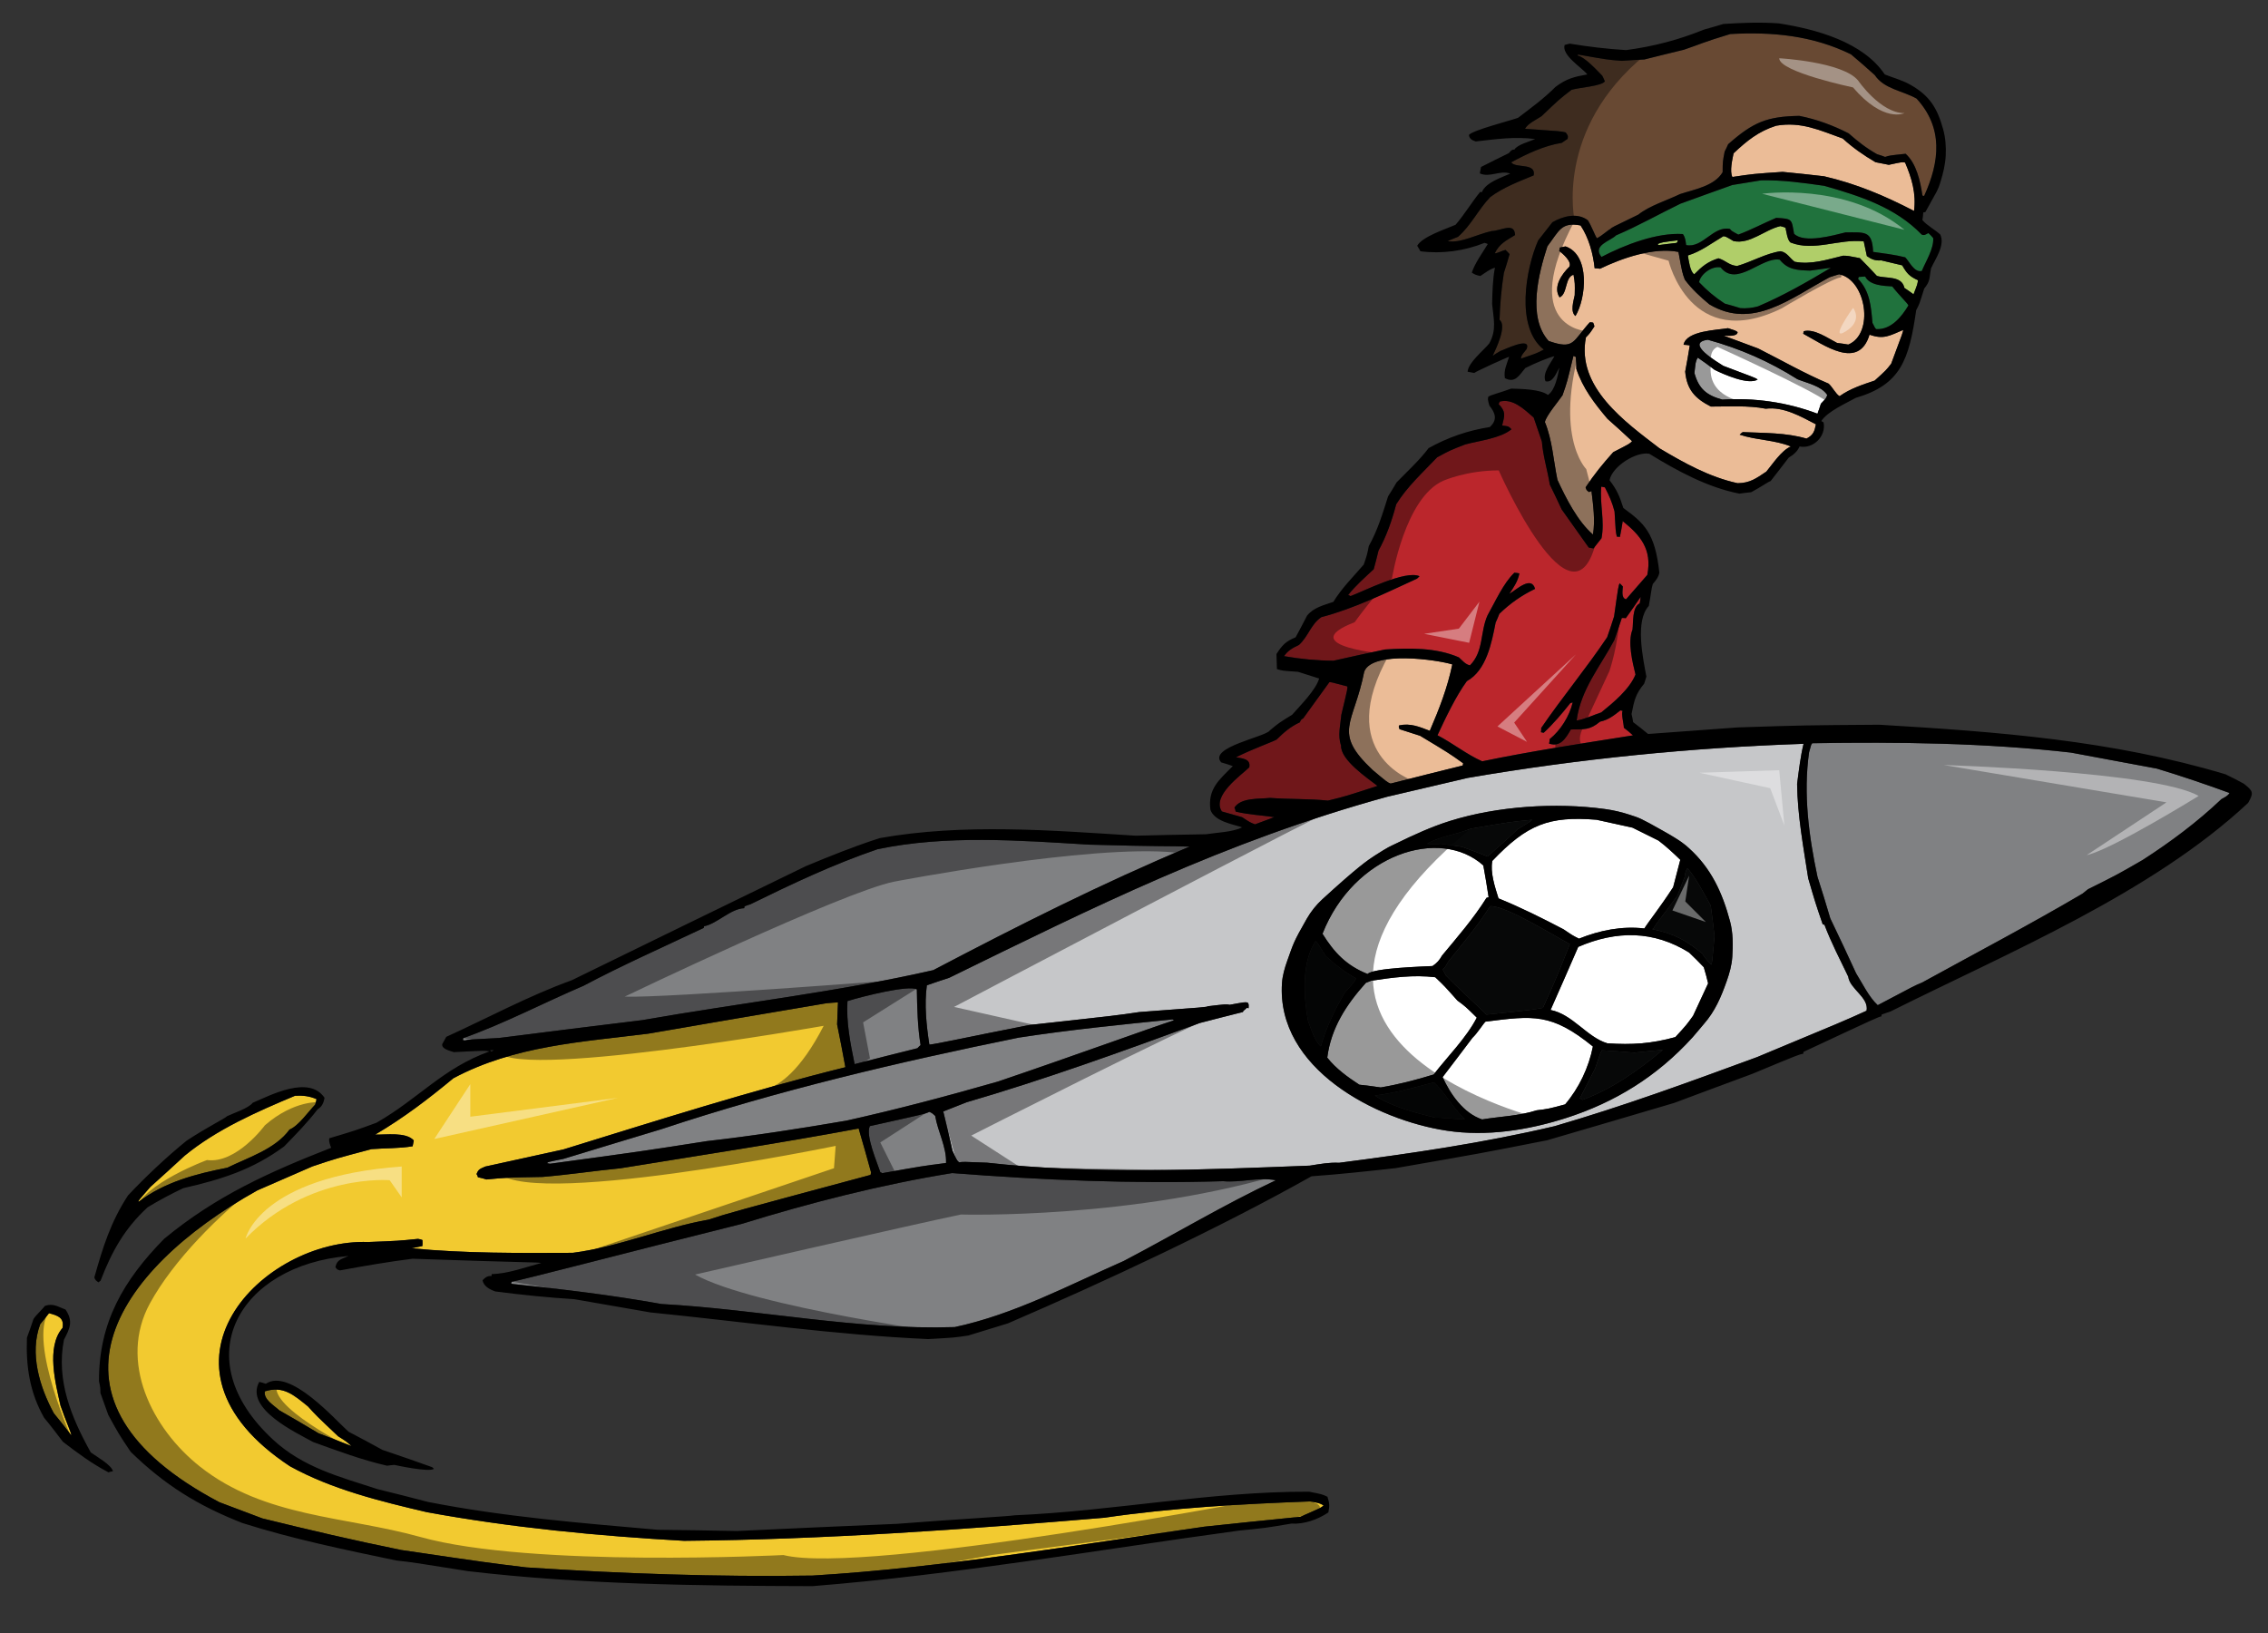
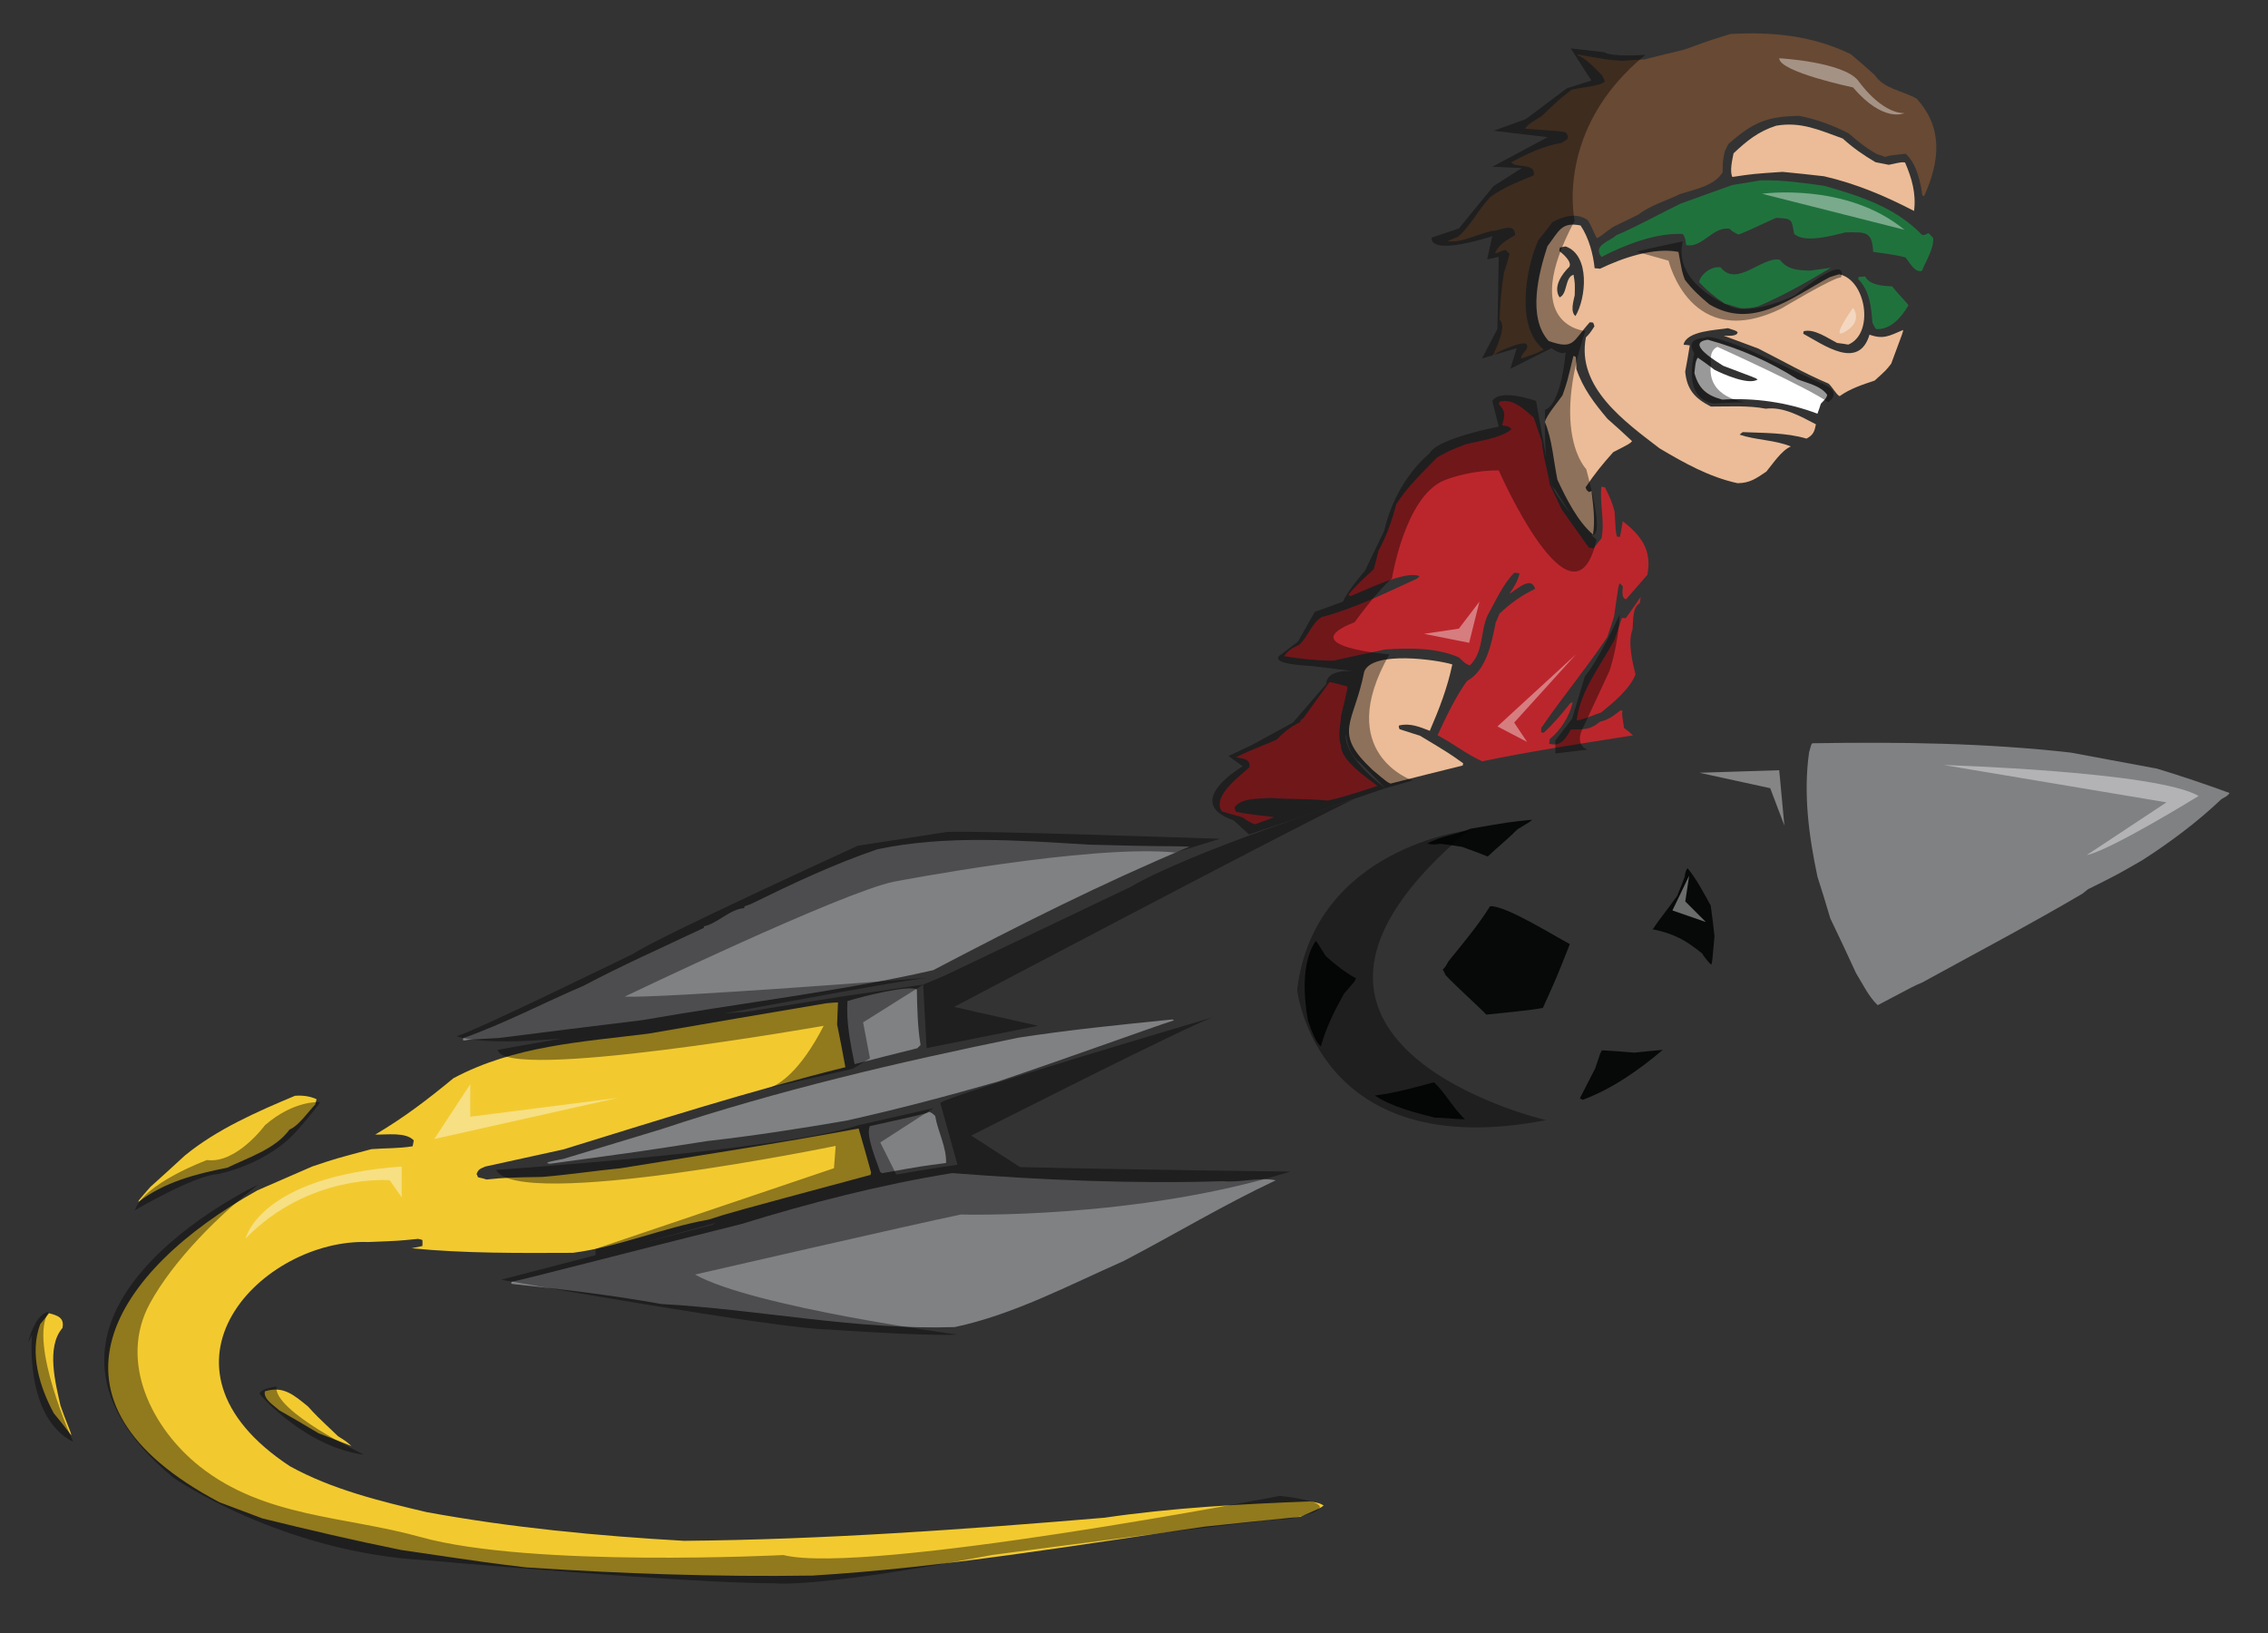
<svg xmlns="http://www.w3.org/2000/svg" version="1.1" id="Layer_1" x="0px" y="0px" width="200px" height="144px" viewBox="0 0 200 144" style="enable-background:new 0 0 200 144;" xml:space="preserve">
  <rect x="0" y="0" width="200" height="144" fill="#333333" stroke="none" />
  <path id="color9" style="fill:#F2CA30;" d="M19.351,132.469c1.281,0.477,2.532,0.951,3.784,1.426  c4.069,1.002,8.146,1.957,12.249,2.787c7.65,1.125,7.65,1.125,11.024,1.533c8.368,0.553,16.869,0.852,25.249,0.721  c11.538-0.703,23.097-2.674,34.54-4.311c2.826-0.307,5.652-0.59,8.475-0.873c1.803-0.787,1.803-0.787,2.047-0.994  c-0.332-0.242-0.782-0.281-1.197-0.361c-6.064,0.23-12.146,0.559-18.133,1.438c-12.313,1.033-24.701,1.926-37.064,2.037  c-7.609-0.432-15.185-1.154-22.686-2.527c-4.104-0.963-8.366-2.002-12.078-4.053c-13.45-8.869-2.394-20.1,6.907-19.768  c2.687-0.105,2.687-0.105,4.396-0.279c0.147,0.029,0.268,0.053,0.387,0.102c0.016,0.18,0.007,0.355-0.003,0.531  c-0.316,0.066-0.633,0.131-0.952,0.197c4.681,0.461,9.515,0.422,14.214,0.402c4.065-0.521,7.954-2.217,11.977-2.928  c1.845-0.601,1.845-0.601,14.284-3.945l0.044-0.219c-0.357-1.289-0.714-2.578-1.096-3.871c-6.957,1.301-14.023,2.371-21.026,3.51  c-2.254,0.219-4.424,0.553-6.852,0.76c-3.211,0.059-3.211,0.059-4.945,0.225c-0.241-0.074-0.478-0.145-0.748-0.197  c-0.03-0.109-0.064-0.191-0.123-0.281c0.163-0.449,0.344-0.467,0.764-0.662c2.309-0.508,4.618-1.02,6.899-1.512  c8.246-2.545,16.478-5.166,24.861-7.249c-0.235-1.266-0.469-2.529-0.73-3.774c0.028-0.656,0.055-1.311,0.078-1.943  c-0.336,0.014-0.671,0.047-1.032,0.078c-5.228,0.875-10.455,1.78-15.685,2.679c-5.91,0.744-11.81,1.058-17.199,3.934  c-2.213,1.829-4.328,3.454-6.892,4.967c0.932,0.031,2.715-0.252,3.4,0.518l-0.101,0.512c-1.181,0.201-2.419,0.16-3.63,0.254  c-3.135,0.83-3.135,0.83-5.198,1.518c-1.61,0.699-3.22,1.398-4.861,2.117C9.985,112.061,2.411,123.553,19.351,132.469z   M4.32,115.801c0.773,0.203,1.369,0.395,1.191,1.301c-1.472,1.691-0.595,4.961-0.177,6.846c0.467,1.365,0.952,2.396,0.957,2.623  c-0.506-0.654-1.011-1.313-1.547-1.949c-1.248-2.303-2.162-5.277-1.2-7.854C3.815,116.439,4.082,116.111,4.32,115.801z   M24.627,124.363c-0.451-0.422-1.412-0.965-1.272-1.672c1.628-0.52,2.556,0.324,3.802,1.33c0.732,0.805,0.732,0.805,2.657,2.629  c0.768,0.484,0.768,0.484,1.176,0.865c-0.964-0.391-1.93-0.758-2.902-1.129C26.955,125.707,25.793,125.021,24.627,124.363z   M25.533,99.605c-1.254,1.734-3.687,2.477-5.486,3.365c-2.773,0.547-5.526,1.252-7.826,3.008c-0.037-0.084-0.037-0.084,1.043-1.318  c1.018-0.916,2.037-1.836,3.029-2.756c2.816-2.314,6.375-3.876,9.721-5.277c0.672-0.046,1.292,0.026,1.898,0.299  c-0.029,0.145-0.063,0.318-0.122,0.48C27.188,98.028,26.331,99.281,25.533,99.605z" />
-   <path id="color8" style="fill:#C6C7C9;" d="M84.58,102.498c-0.194-0.162-0.194-0.162-0.585-1.025  c-0.252-1.168-0.536-2.313-0.816-3.462c0.686-0.271,1.375-0.541,2.063-0.813c6.921-2.015,13.784-4.501,20.543-6.981  c1.284-0.333,2.568-0.665,3.821-0.977c0.036-0.171,0.246-0.206,0.328-0.367l0.172,0.034c0.02-0.351,0.02-0.351-0.083-0.498  c-0.243-0.048-0.243-0.048-1.583,0.196c-0.32-0.063-0.32-0.063-1.932,0.129c-0.118,0.078-0.118,0.078-6.042,0.513  c-1.988,0.295-1.988,0.295-9.695,1.142c-5.199,1.011-8.653,1.779-8.82,1.722c-0.254-1.677-0.453-3.517-0.218-5.222  c0.652-0.229,1.31-0.456,1.959-0.66c12.579-6.147,24.275-12.022,38.635-15.969c2.364-0.549,4.734-1.101,7.079-1.657  c9.775-1.684,19.72-2.672,29.638-3.011c-0.28,1.165-0.412,2.357-0.569,3.545c0.038,2.774,0.557,5.569,0.981,8.316  c0.637,2.183,0.637,2.183,1.281,4.063l0.148,0.028c0.601,1.593,1.359,3.034,2.1,4.578c0.138,1.095,1.847,1.836,1.616,3.007  c-2.035,0.922-2.035,0.922-9.668,4.094c-6.202,2.276-11.646,4.278-17.852,6.088c-6.281,1.48-12.606,2.398-18.989,3.225  c-0.88-0.045-1.726,0.117-2.589,0.252c-9.389,0.365-19.123,0.791-28.465-0.258C84.922,102.441,84.922,102.441,84.58,102.498z   M113.05,86.691c-0.495,7.536,8.274,12.079,14.557,13.018c3.493,0.521,7.125-0.043,10.477-1.116  c4.342-1.389,8.048-3.677,11.177-7.123c0.249-0.271,0.752-0.903,0.994-1.174c0.984-1.118,1.519-2.379,2.01-3.771  c0.25-0.704,0.448-1.415,0.495-2.136c0.07-1.05,0.07-2.139-0.194-3.137c-0.678-2.535-1.667-4.702-3.653-6.482  c-0.312-0.277-0.616-0.583-2.269-1.511c-2.033-1.145-2.054-1.126-2.943-1.416c-0.687-0.226-1.42-0.399-2.162-0.5  c-4.355-0.598-9.493-0.259-13.666,1.046c-1.629,0.508-3.222,1.238-4.783,2.005c-0.555,0.27-0.574,0.234-1.831,1.038  c-0.675,0.43-1.581,1.06-4.642,3.862c-0.535,0.488-1.007,1.076-1.385,1.731c-1.178,2.07-1.145,2.098-1.716,3.702  C113.288,85.359,113.098,86.021,113.05,86.691z" />
  <path id="color7" style="fill:#808183;" d="M65.409,107.926c-10.251,2.555-19.248,4.926-20.296,5.1l-0.035,0.172l0.148,0.029  c4.379,0.455,8.768,0.988,13.109,1.764c8.616,0.475,17.192,2.311,25.856,2.033c5.216-1.107,10.044-3.689,14.906-5.83  c4.439-2.322,8.804-4.949,13.406-7.115c-1.514-0.299-3.116,0.225-4.634,0.08c-7.921,0.246-16.004-0.098-23.906-0.715  C77.721,104.455,71.438,106.061,65.409,107.926z M62.352,100.621c-5.762,0.9-5.762,0.9-13.849,1.998l-0.245-0.045  c0.019-0.1,0.019-0.1,1.421-0.381c2.89-0.879,5.779-1.758,8.639-2.619c10.292-3.423,20.919-5.917,31.524-8.076  c4.477-0.691,9.038-1.145,13.544-1.602c0.048,0.006,0.091,0.042,0.136,0.077c-1.868,0.598-8.98,3.186-15.534,5.403  c-4.414,1.264-8.86,2.444-13.35,3.442C70.569,99.518,66.455,100.158,62.352,100.621z M82.467,98.402  c0.233,1.395,1.01,2.739,0.959,4.153c-2.107,0.27-2.107,0.27-5.635,0.898c-0.042-0.035-0.086-0.068-0.16-0.084  c-0.27-0.838-1.32-3.23-0.928-4.066c4.857-1.078,4.857-1.078,5.248-1.256C82.185,98.145,82.185,98.145,82.467,98.402z   M56.652,89.956c-4.216,0.518-8.431,1.032-12.649,1.577c-2.667,0.134-2.667,0.134-3.014,0.219l-0.173-0.033l0.035-0.173  c3.601-1.276,7.015-3.082,10.605-4.617c3.398-1.805,7.039-3.416,10.601-5.102l0.028-0.147c1.133-0.211,2.337-1.549,3.539-1.593  l0.035-0.168c0.19-0.064,0.356-0.135,0.517-0.18c3.736-1.828,7.291-3.517,11.209-4.854c6.066-1.271,12.468-0.774,18.616-0.403  c6.491,0.184,7.015,0.108,8.903,0.172c-7.779,3.262-15.067,6.941-22.607,10.896C73.873,87.472,65.176,88.456,56.652,89.956z   M80.85,87.247c0.03,1.654,0.064,3.286,0.328,4.912c-0.094,0.083-0.184,0.166-0.281,0.274c-1.842,0.451-3.688,0.929-5.533,1.403  c-0.375-1.83-0.75-3.68-0.634-5.558C76.082,87.856,80.115,86.845,80.85,87.247z M163.676,85.823  c-0.748-1.621-1.497-3.238-2.273-4.838c-0.366-1.239-0.738-2.456-1.133-3.677c-0.763-3.605-1.255-7.305-0.74-10.961  c0.188-0.698,0.188-0.698,0.285-0.806c7.641-0.125,15.215-0.033,22.793,0.823c2.546,0.473,5.068,0.943,7.593,1.413  c2.157,0.652,4.3,1.379,6.408,2.149c-0.157,0.274-0.459,0.392-0.718,0.543c-2.123,2.021-4.5,3.789-6.943,5.365  c-2.266,1.308-2.266,1.308-4.824,2.582c-0.15,0.123-0.303,0.245-0.482,0.387c-4.594,2.703-9.438,5.254-14.135,7.834  c-0.632,0.258-0.632,0.258-3.922,2C164.81,87.925,164.236,86.721,163.676,85.823z" />
-   <path id="fill_1_" style="fill:#FFFFFF;" d="M130.697,98.715c1.601-0.268,3.234-0.303,4.805-0.807  c1.04-0.127,1.04-0.127,2.516-0.522c1.221-1.435,2.084-3.246,2.45-5.105c-3.646-2.958-5.244-2.727-9.473-2.19  c-0.251,0.253-0.704,1.005-1.146,1.421c-0.86,1.153-1.744,2.301-2.634,3.472C127.91,96.494,129.054,98.164,130.697,98.715z   M120.915,86.483c1.906-0.285,3.709-0.538,5.647-0.311c0.813,0.771,0.813,0.771,1.957,2.059c0.708,0.521,0.708,0.521,1.709,1.505  c-0.91,1.776-2.58,3.429-3.805,5.017c-1.567,0.479-3.066,0.869-4.667,1.14c-0.616-0.099-1.239-0.167-1.885-0.242  c-1.015-0.657-2.081-1.426-2.83-2.389c0.337-2.623,1.679-4.667,3.403-6.593C120.609,86.602,120.777,86.536,120.915,86.483z   M136.734,89.061c0.822-1.869,1.645-3.714,2.44-5.563c3.377-1.457,6.645-1.449,9.775,0.497c0.453,0.42,0.875,0.859,1.297,1.297  c0.138,0.459,0.27,0.942,0.38,1.422c-0.442,0.952-0.885,1.907-1.325,2.861c-0.593,0.823-0.593,0.823-1.564,1.877  c-2.093,0.58-3.813,0.696-5.996,0.549C139.941,91.467,138.689,89.445,136.734,89.061z M130.805,76.318  c0.176,0.922,0.32,1.863,0.468,2.807c-0.055,0.016-0.107,0.03-0.185,0.043c-1.148,1.828-2.525,3.412-3.924,5.094  c-0.231,0.409-0.433,0.649-0.842,0.925c-0.694,0.043-5.236,0.165-5.725,0.703c-1.859-0.745-2.932-1.871-3.976-3.548  C119.372,75.329,126.967,72.869,130.805,76.318z M145.002,81.873c-1.959-0.23-3.943,0.164-5.764,0.901  c-0.578-0.294-0.578-0.294-1.362-0.828c-1.865-0.975-3.781-1.935-5.735-2.725c-0.313-1.002-0.746-2.281-0.542-3.309  c3.063-3.211,4.97-3.967,9.19-3.625c1.071,0.237,2.12,0.467,3.168,0.696c0.76,0.379,1.525,0.757,2.287,1.137  c0.687,0.516,1.307,1.096,1.927,1.698c-0.21,0.799-0.417,1.596-0.628,2.416C146.345,80.081,145.444,81.174,145.002,81.873z" />
  <path id="color6" style="fill:#BB262C;" d="M117.224,60.166c-0.765,1.043-1.53,2.11-2.3,3.178c-0.201,0.115-0.201,0.115-0.297,0.348  c-0.84,0.395-1.391,0.87-2.052,1.525c-0.621,0.313-2.006,0.778-3.583,1.559c0.587,0.114,1.32,0.132,1.172,0.891  c-0.721,0.696-3.339,2.518-2.416,3.892c0.604,0.169,1.203,0.337,1.779,0.5c0.723,0.474,0.723,0.474,1.147,0.632  c0.575-0.213,1.151-0.431,1.698-0.632c-1.136-0.171-2.293-0.22-3.409-0.491c-0.023-0.133-0.053-0.238-0.108-0.351  c0.582-0.9,2.153-0.747,3.138-0.856c1.701,0.132,3.418,0.062,5.108,0.239c1.549-0.379,1.549-0.379,4.37-1.297  c-0.927-0.715-3.259-2.291-3.213-3.551c-0.308-0.898-0.055-1.787,0.023-2.711c0.569-2.377,0.569-2.377,0.52-2.513  C117.357,60.141,117.357,60.141,117.224,60.166z M126.768,64.834c0.701-1.51,1.615-3.439,2.587-4.772  c1.735-0.952,2.194-3.402,2.54-5.163c0.124-0.255,0.227-0.514,0.328-0.773c0.94-0.907,1.942-1.622,3.148-2.199  c-0.323-1.183-1.607,0.039-2.27,0.442c0.399-0.607,0.749-1.098,0.889-1.806c-0.148-0.029-0.292-0.058-0.443-0.062  c-0.972,0.926-1.703,2.584-2.361,3.75c-0.671,1.469-0.325,3.187-1.556,4.418c-0.415-0.083-0.677-0.438-0.979-0.702  c-2.013-0.876-4.381-0.835-6.516-0.695c-1.51,0.313-3.024,0.649-4.538,0.988c-1.443-0.007-2.939-0.148-4.361-0.401  c0.323-0.495,0.777-0.737,1.311-0.987c0.833-0.751,1.046-1.826,1.98-2.454c2.89-0.751,5.757-2.17,8.434-3.396  c0.094-0.084,0.158-0.147,0.221-0.211c-1.23-0.572-4.962,1.337-6.081,1.75c-0.069-0.039-0.139-0.08-0.211-0.093  c0.611-0.795,1.533-1.602,2.249-2.275c0.159-0.552,0.294-1.109,0.423-1.643c0.712-1.283,1.186-2.662,1.564-4.086  c0.97-1.563,2.329-2.792,3.609-4.14c1.136-0.615,1.136-0.615,2.484-1.138c1.204-0.321,3.1-0.532,4.068-1.333  c-0.289-0.335-0.381-0.252-0.82-0.339c0.232-0.92,0.338-1.204-0.314-1.891c0.039-0.067,0.078-0.137,0.092-0.208  c1.151-0.309,2.133,0.645,3.001,1.402c0.238,0.706,0.481,1.414,0.724,2.119c0.102,1.291,0.495,2.511,0.702,3.796  c0.362,0.731,0.702,1.459,1.042,2.185c0.795,1.12,1.592,2.243,2.389,3.364l0.415,0.083c0.238-0.309,0.477-0.62,0.71-0.902  c0.299-1.517-0.168-3.03-0.021-4.551l0.32,0.063c0.368,0.708,0.65,1.348,0.851,2.124c0.095,1.72,0.095,1.72,0.199,2.222  c0.101-0.005,0.199,0.015,0.273,0.029c0.092-0.464,0.184-0.928,0.25-1.397c1.546,1.246,2.611,2.47,2.167,4.741  c-0.626,0.716-1.245,1.432-1.871,2.148c-0.439-0.087-0.308-0.749-0.286-1.125c-0.084-0.092-0.167-0.185-0.275-0.281  c-0.117,0.205-0.117,0.205-0.5,2.923c-0.192,0.597-0.389,1.217-0.611,1.835c-1.834,2.735-3.961,5.289-5.814,7.998  c-0.002,0.129,0,0.255-0.022,0.376l0.243,0.049c0.839-0.776,1.632-1.712,2.341-2.612c0.085-0.035,0.16-0.047,0.215-0.06  c-0.288,1.213-1.064,2.455-2.028,3.23c0,0.127-0.024,0.25-0.056,0.398c1.004,0.325,1.46-0.45,1.923-1.249  c1.173-0.022,1.66,0.074,2.571-0.687c0.743-0.157,1.196-0.525,1.795-0.993l0.197,0.039c-0.133,0.278,0.105,1.139,0.108,1.493  c0.292,0.212,0.551,0.439,0.81,0.668c-4.428,0.704-8.901,1.375-13.296,2.288C129.355,66.535,128.105,65.528,126.768,64.834z   M139.032,63.537c0.362-2.747,2.075-4.745,3.323-7.09c0.23-0.666,0.46-1.306,0.664-1.952c0.125,0,0.254,0,0.351,0.018  c0.453-0.623,0.878-1.249,1.308-1.875c-0.01,0.176-0.049,0.372-0.086,0.567c-0.671,0.325-0.555,1.667-0.632,2.312  c-0.441,1.083-0.003,2.868,0.262,3.963c-0.503,1.271-1.932,2.463-3.017,3.341C140.471,63.058,139.795,63.408,139.032,63.537z" />
  <path id="color5" style="fill:#684933;" d="M169.682,17.279l-0.152-0.03c-0.186-1.253-0.515-2.814-1.483-3.691  c-1.429,0.152-1.429,0.152-1.81,0.279c-0.233-0.097-0.473-0.169-0.713-0.242c-0.96-0.543-1.683-1.119-2.506-1.839  c-1.361-0.698-2.828-1.242-4.346-1.54c-2.853,0.049-4.066,0.548-6.277,2.5c-0.094,0.209-0.184,0.421-0.307,0.65  c-0.173,0.88-0.173,0.88-0.179,1.818c-0.726,1.229-2.507,1.514-3.757,1.928c-1.152,0.561-2.69,1.021-3.684,1.816  c-2.354,1.136-2.354,1.136-2.458,1.268c-0.161,0.045-0.635,0.511-1.176,0.81c-0.13-0.102-0.456-1.029-0.806-1.58  c-0.927-0.715-2.216-0.359-3.131,0.17c-0.408,0.53-0.818,1.06-1.256,1.606c-1.1,2.502-2.016,7.679,0.498,9.621  c-0.596,0.315-0.596,0.315-2.012,0.799c-0.021-0.284,0.354-0.643,0.496-0.842c0.461-1.181-2.051,0.104-2.291,0.158  c-0.229,0.132-0.46,0.265-0.693,0.422c0.262-0.557,1.284-2.643,0.596-3.159c0.044-1.388,0.168-2.784,0.385-4.139  c0.184-0.548,0.343-1.1,0.501-1.655c-0.103-0.122-0.232-0.247-0.357-0.372c-0.265,0.048-0.777,0.329-0.948,0.296  c0.424-0.858,0.98-1.104,1.789-1.605c-0.049-1.177-1.246-0.371-2.063-0.354c-1.194,0.248-2.759,1.108-3.883,0.887  c0.309-0.141,0.611-0.26,0.914-0.378c1.162-1.015,1.795-2.417,2.844-3.506c1.159-0.862,2.504-1.359,3.832-1.911  c0.225-1.149-1.611-0.597-1.986-1.152c1.339-0.727,2.934-1.481,4.453-1.714c0.174-0.118,0.351-0.237,0.526-0.356  c0.06-0.292-0.011-0.332-0.168-0.565c-0.386-0.102-0.386-0.102-3.592-0.326c0.271-0.479,0.994-0.796,1.461-1.108  c1.563-1.495,1.563-1.495,2.641-2.325c0.727-0.212,2.628-0.321,2.94-0.743c-0.071-0.167-0.141-0.332-0.232-0.501  c-0.466-0.474-1.532-1.647-2.166-1.772l0.018-0.098c2.627,0.463,2.627,0.463,3.879,0.558c0.67-0.047,1.338-0.092,1.979-0.119  c1.178-0.302,2.35-0.579,3.495-0.862c1.471-0.499,1.734-0.675,4.08-1.381c3.724-0.209,7.261,0.131,10.645,1.786  c0.721,0.598,1.413,1.215,2.103,1.834c0.823,1.229,2.424,1.365,3.682,2.07C171.368,11.263,171.065,14.226,169.682,17.279  L169.682,17.279z" />
  <path id="fill" style="fill:#FFFFFF;" d="M151.881,35.238c-1.373-0.372-2.076-0.941-2.46-2.338c0.057-0.419,0.054-1.032,0.295-1.364  c0.513,0.355,1.003,0.704,1.487,1.08c0.764,0.378,3.004,1.377,3.795,0.847c-0.201-0.141-0.201-0.141-3.039-1.206  c-0.426-0.288-3.462-2.026-1.352-2.298c2.843,0.789,5.391,1.898,7.899,3.482c0.87,0.35,2.092,0.59,2.623,1.379  c-0.067,0.343-0.331,0.519-0.56,0.779c-0.082,0.288-0.189,0.571-0.3,0.881C157.626,35.478,154.709,35.057,151.881,35.238z" />
  <path id="color4" style="fill:#20723D;" d="M149.828,24.881c0.715,0.751,1.391,1.316,2.268,1.893  c0.461,0.118,0.916,0.256,1.37,0.397c0.499,0.047,1.069-0.018,1.553-0.152c2.215-0.935,4.388-2.182,6.434-3.407  c-0.601,0.087-1.201,0.17-1.827,0.251c-1.11-0.04-1.945-0.052-2.681-0.96c-1.563-0.308-3.788,2.481-5.212,0.677  C150.977,23.431,149.97,24.147,149.828,24.881z M165.469,29.022c-0.113-0.075-0.113-0.075-0.347-0.553  c-0.127-1.422-0.215-2.786-1.271-3.88c0.037-0.068,0.047-0.117,0.058-0.167c0.205-0.01,0.386-0.024,0.567-0.04  c0.403,0.79,1.615,0.826,2.392,0.875c0.545,0.718,1.357,1.486,1.424,1.676C167.689,27.933,166.777,29.074,165.469,29.022z   M168.008,22.689c-0.92-0.233-1.887-0.344-2.828-0.48c-0.084-1.895-0.728-1.717-2.427-1.719c-1.04,0.252-3.653,1.007-4.544,0.121  c-0.229-1.29-0.122-1.318-1.579-1.402c-1.105,0.469-2.212,1.063-3.337,1.477c-0.597-0.32-0.597-0.32-0.738-0.501  c-1.492-0.292-2.394,1.714-3.861,1.425c-0.067-0.418-0.055-0.62-0.289-0.971c-2.308-0.149-5.166,0.966-7.178,2.019  c-0.838-1.028,0.783-1.397,1.287-1.906c1.885-0.796,3.854-1.91,5.68-2.793c1.531-0.563,3.061-1.1,4.564-1.643  c0.863-0.136,1.704-0.276,2.541-0.416c1.863-0.039,3.716,0.221,5.569,0.485c3.148,0.899,6.278,1.895,8.6,4.305  c0.233,0.098,0.359-0.031,0.583-0.138c0.156,0.132,0.303,0.288,0.424,0.439c0.074,0.925-0.663,2.077-1,2.9  C168.803,24.065,168.369,23.04,168.008,22.689z" />
-   <path id="color3" style="fill:#B0CE69;" d="M167.934,25.393c0.266,0.179,0.539,0.359,0.803,0.564  c0.354-0.896,0.354-0.896,0.396-1.244c-0.768-0.354-0.974-0.597-1.391-1.315c-0.607-0.144-1.213-0.288-1.844-0.438  c-0.543,0.044-0.871-0.096-1.271-0.378c-0.09-0.451-0.184-0.873-0.278-1.298c-2.162-0.246-4.371,0.918-6.447,0.104  c-0.288-0.208-0.37-0.962-0.451-1.309c-0.143-0.052-0.285-0.105-0.456-0.139c-1.411,0.332-2.65,1.609-4.119,1.322  c-0.705-0.415-0.705-0.415-0.903-0.431c-1.034,0.609-1.968,1.341-3.128,1.697c0.057,0.367,0.194,1.461,0.563,1.66  c0.668-0.683,1.183-1.114,2.13-1.411c0.694,0.214,0.896,0.609,1.645,0.68c1.266-0.361,2.556-1.121,3.838-1.303  c0.585,0.114,0.773,0.585,1.239,0.929c1.44,0.284,2.882-0.199,4.27-0.534c0.43,0.009,0.43,0.009,1.479,0.216  c0.511,0.506,1.014,1.037,1.498,1.563C166.311,24.591,167.695,24.279,167.934,25.393z M146.255,21.614  c-0.02-0.029-0.039-0.058-0.084-0.092c0.36-0.155,0.36-0.155,1.793-0.333c-0.016,0.076-0.055,0.143-0.097,0.235  C147.35,21.473,146.803,21.544,146.255,21.614z" />
  <path id="color2" style="fill:#EBBC97;" d="M123.419,64.303c-0.087-0.221-0.087-0.221-0.034-0.337  c0.98-0.215,1.779,0.121,2.699,0.479c0.838-1.944,1.554-3.785,1.986-5.855c-1.315-0.414-7.043-1.236-7.766,0.628  c-0.92,4.69-2.843,5.31,0.734,8.676c1.306,1.094,1.306,1.094,1.591,1.203c2.139-0.546,4.246-1.073,6.358-1.595l0.039-0.196  c-1.227-0.876-1.227-0.876-3.791-2.422C124.637,64.694,124.041,64.501,123.419,64.303z M139.824,42.972  c0.078,0.246,0.078,0.246,0.301,0.415c0.081-0.034,0.166-0.068,0.218-0.083c0.155,1.275,0.335,2.554,0.135,3.835  c-1.349-1.153-2.388-3.212-3.139-4.831c-0.352-1.696-0.452-3.518-1.105-5.093c0.109-0.563,1.264-1.911,1.554-2.359  c0.402-1.142,0.402-1.142,0.961-3.469c0.075,0.013,0.143,0.052,0.21,0.093c0.034,0.336,0.042,0.693,0.049,1.051  c0.575,1.711,1.588,3.027,2.741,4.396c0.734,0.654,1.471,1.305,2.174,1.976c-0.194,0.217-0.194,0.217-1.663,0.97  C141.35,40.887,140.582,41.828,139.824,42.972z M146.34,39.532c2.157,1.286,4.402,2.541,6.887,3.078  c1.094-0.013,1.629-0.417,2.536-1.024c0.53-0.632,1.331-1.872,2.161-2.216c-1.408-0.582-3.065-0.552-4.516-1.041  c0.089-0.083,0.182-0.166,0.27-0.225c1.864,0.085,3.827,0.041,5.625,0.572c0.598-0.315,0.706-0.624,0.832-1.259  c-1.335-0.694-2.863-1.577-4.425-1.377c-1.542-0.303-3.265-0.184-4.839-0.189c-1.386-0.704-2.121-1.483-2.264-3.085  c0.156-0.783,0.277-1.546,0.404-2.309c-0.17-0.033-0.345-0.042-0.549-0.056c0.246-1.246,2.975-1.293,3.92-1.462  c0.646,0.202,0.646,0.202,0.845,0.344c-0.008,0.43-0.975,0.315-1.229,0.316c1.018,0.379,2.035,0.755,3.052,1.134  c2.057,1.038,4.065,2.193,6.199,3.094c0.347,0.299,0.65,0.942,0.974,1.108c0.916-0.659,2.029-1.023,3.09-1.374  c1.018-0.919,1.018-0.919,1.46-1.491c1.071-2.862,1.071-2.862,1.042-2.969c-1.192,0.503-1.718,0.856-2.953,0.409  c-0.958,3.189-4.056,0.88-5.847-0.081l0.042-0.222c0.937-0.247,2.138,0.625,2.946,1.035c0.345,0.045,0.67,0.082,0.986,0.143  c2.322-0.963,1.582-5.73-0.812-6.201c-0.27,0.072-0.543,0.171-0.841,0.265c-3.462,1.86-6.782,4.659-10.601,2.386  c-0.806-0.667-1.538-1.344-2.16-2.175c-0.232-0.632-0.232-0.632-0.562-2.447c-2.202-0.432-5.011,0.564-6.918,1.484  c-0.147-0.03-0.298-0.031-0.474-0.043c-0.131-1.269-0.514-2.69-1.24-3.774c-1.709-0.335-1.896,0.489-2.927,1.838  c-0.771,2.387-1.783,6.251,0.112,8.351c2.28,0.794,2.09,0.05,3.625-1.649c0.102-0.007,0.201,0.012,0.3,0.032  c0.052,0.113,0.083,0.22,0.112,0.327c-0.399,0.607-0.399,0.607-0.75,0.97C138.992,34.151,143.318,37.21,146.34,39.532z   M138.932,27.868c-0.484-0.374-0.165-1.353-0.067-1.841c0.024-1.035,0.024-1.035-0.104-1.8c-0.778,0.206-0.515,1.704-1.231,1.995  c-0.606-0.907,0.203-2.068,0.863-2.702c0.241-0.459-0.587-1.154-0.895-1.394l0.056-0.292c0.188-0.04,0.348-0.086,0.504-0.104  C140.245,22.49,139.874,26.301,138.932,27.868z M156.627,11.085c2.207-0.379,3.809,0.392,5.872,1.128  c0.882,0.809,1.842,1.478,2.89,2.089l1.172,0.231c1.167-0.251,1.167-0.251,1.437-0.199c0.593,1.386,0.988,2.733,0.789,4.268  c-2.606-1.35-5.091-2.397-7.934-3.059c-1.217-0.136-2.434-0.276-3.655-0.388c-2.598,0.175-2.598,0.175-4.431,0.449  c-0.257-0.507,0-1.548,0.105-2.087C154.054,12.407,155.055,11.589,156.627,11.085z" />
-   <path id="outline" d="M25.063,101.088c-2.796,2.066-5.552,2.92-8.899,3.684c-1.063,0.502-2.143,1.076-3.153,1.693  c-2.015,1.861-3.148,3.873-4.143,6.471c-0.057,0.039-0.114,0.078-0.177,0.143c-0.183-0.111-0.314-0.215-0.373-0.428  c0.759-2.695,1.444-4.896,2.969-7.236c1.576-1.674,3.381-3.373,5.165-4.826c1.868-1.23,3.439-1.99,3.576-2.165  c0.561-0.27,1.889-0.696,2.261-1.181c1.523-0.643,4.957-2.48,6.332-0.435c-0.082,0.416-0.204,0.775-0.604,1.002  C27.126,98.979,26.08,100.043,25.063,101.088z M26.014,96.627c-3.346,1.4-6.904,2.962-9.721,5.277  c-0.992,0.92-2.012,1.84-3.029,2.756c-1.08,1.234-1.08,1.234-1.043,1.318c2.3-1.756,5.053-2.461,7.826-3.008  c1.799-0.891,4.231-1.631,5.486-3.365c0.799-0.324,1.656-1.58,2.259-2.196c0.058-0.166,0.093-0.339,0.121-0.483  C27.306,96.654,26.685,96.584,26.014,96.627z M34.129,129.248c-2.235-0.512-4.366-1.313-6.52-2.09  c-1.396-0.783-6.077-2.924-4.746-5.301c0.195,0.039,0.385,0.102,0.577,0.166c2.106-1.418,6.084,3.146,7.294,4.225  c1.012,0.529,2.001,1.053,2.985,1.602c1.476,0.492,2.924,1.008,4.371,1.519c0.069,0.039,0.134,0.102,0.174,0.16  c-0.47,0.314-3.362-0.328-3.485-0.352C34.573,129.186,34.361,129.221,34.129,129.248z M29.815,126.65  c-1.926-1.822-1.926-1.822-2.657-2.629c-1.247-1.006-2.174-1.85-3.802-1.33c-0.14,0.707,0.823,1.25,1.272,1.672  c1.166,0.658,2.327,1.346,3.461,2.023c0.971,0.371,1.937,0.738,2.902,1.129C30.581,127.135,30.581,127.135,29.815,126.65z   M8.855,122.834c-0.006-0.48-0.006-0.48-0.126-1.039c-0.017-5.17,2.152-8.893,5.746-12.555c4.563-3.775,9.268-5.891,14.728-8.025  c-0.1-0.273-0.222-0.551-0.163-0.842c2.266-0.674,2.266-0.674,4.153-1.367c3.741-2.137,5.836-4.801,9.972-6.293  c-0.394-0.077-0.394-0.077-3.137,0.067c-0.31-0.11-1.116-0.27-1.029-0.711c0.122-0.229,0.239-0.433,0.354-0.639  c3.625-1.65,7.315-3.64,11.06-4.988c6.88-3.368,13.76-6.715,20.639-10.06c2.157-0.898,4.31-1.767,6.53-2.477  c7.393-1.314,15.114-0.684,22.562-0.212c2.068-0.048,4.136-0.102,6.197-0.127c0.994-0.16,2.32-0.179,3.217-0.613  c-0.935-0.284-2.46-0.536-2.818-1.544c-0.247-1.85,0.771-2.642,1.974-3.853c-0.331-0.116-0.663-0.232-1.024-0.328  c-1.187-1.326,3.974-2.267,4.284-2.814c0.79-0.658,0.79-0.658,1.976-1.391c0.719-0.822,2.072-2.156,2.378-3.189  c-0.62-0.197-1.245-0.396-1.864-0.593c-1.379-0.092-1.379-0.092-1.859-0.238c-0.01-0.459-0.025-0.894-0.042-1.328  c0.511-0.789,0.804-1.112,1.688-1.474c0.353-0.64,0.684-1.285,1.008-1.909c0.572-0.723,1.478-0.927,2.322-1.218  c0.713-1.181,1.756-2.22,2.677-3.284c0.294-0.854,0.294-0.854,0.448-1.638c0.781-1.393,1.225-2.881,1.701-4.385  c0.257-0.409,0.516-0.815,0.748-1.227c0.953-0.979,2.007-1.941,2.826-3.024c1.685-0.939,3.456-1.555,5.395-1.858  c0.713-0.648,0.475-1.255-0.035-1.887c-0.15-0.536-0.15-0.536-0.1-0.782c0.153-0.147,1.034-0.353,2.02-0.72  c0.907,0.027,2.555,0.044,3.242,0.561c0.643-0.431,0.865-1.684,1.008-2.417c-0.268,0.455-0.575,1.385-1.227,1.206  c-0.29-0.716,0.464-1.584,0.788-2.207c-0.393,0.075-1.748,0.622-2.566,1.045c-0.523,0.607-0.878,1.376-1.8,0.889  c-0.114-0.706,0.158-1.187,0.37-1.881c-0.083-0.004-2.998,1.317-3.073,1.426l-0.586-0.114c0.073-0.82,1.347-1.809,1.913-2.494  c0.668-1.213,0.373-2.16,0.25-3.48c0.025-1.037,0.047-2.174,0.248-3.2c-0.57,0.191-0.766,0.408-1.287,0.735  c-0.32-0.063-0.508-0.125-0.754-0.299c0.301-0.881,0.917-1.7,1.409-2.517c-0.095-0.044-0.186-0.086-0.285-0.106  c-1.766,0.719-3.774,0.986-5.655,0.743c-0.093-0.171-0.186-0.34-0.284-0.488c0.468-0.823,2.551-1.479,3.384-1.849  c0.791-0.911,1.4-1.959,2.172-2.9l0.146,0.028c0.349-0.871,1.725-1.285,2.504-1.641c-0.901-0.328-1.801,0.382-2.686-0.018  l0.109-0.565c0.818-0.422,1.638-0.821,2.448-1.218c0.133-0.152,0.273-0.352,0.492-0.31c0.241-0.436,1.36-0.723,1.836-0.936  c-1.809-0.227-3.378-0.002-5.246,0.214c-0.309-0.11-0.543-0.208-0.599-0.575c0.32-0.413,3.546-1.231,4.333-1.51  c1.136-0.869,2.291-1.707,3.304-2.727c0.957-0.727,1.648-0.894,2.807-1.101c-0.513-0.632-2.283-1.691-2.002-2.601  c0.161-0.044,0.319-0.088,0.451-0.113c1.648,0.272,3.311,0.47,4.969,0.569c2.396-0.318,4.617-0.895,6.854-1.803  c0.59-0.162,1.155-0.332,1.723-0.5c1.646-0.106,3.258-0.171,4.886-0.053c3.315,0.516,7.434,1.647,9.347,4.503  c0.756,0.3,1.552,0.508,2.237,0.896c1.723,0.976,2.385,2.051,2.908,3.924c0.212,0.752,0.269,1.549,0.23,2.329  c-0.036,0.772-0.218,1.537-0.453,2.299c-0.265,0.872-0.342,0.847-1.337,2.681c-0.055,0.016-0.108,0.031-0.189,0.041  c-0.015,0.225-0.034,0.452-0.077,0.672c0.414,0.487,1.08,0.821,1.576,1.274c0.447,0.95-0.453,2.173-0.815,2.989  c-0.168,0.855-0.036,1.084-0.605,1.785c-0.422,1.364-0.422,1.364-0.702,1.892c-0.632,4.388-1.359,6.574-5.329,7.738  c-0.802,0.453-2.521,1.206-3.04,2.046c0.065,0.037,0.136,0.078,0.202,0.117c0.239,1.239-0.919,2.358-2.117,2.123  c-0.185,0.42-0.525,0.734-0.953,0.979c-0.518,0.686-1.059,1.368-1.601,2.072c-0.187,0.04-0.811,0.502-1.717,0.983  c-0.336,0.036-0.675,0.072-1.041,0.125c-2.813-0.552-5.521-2.023-7.941-3.516c-1.128-0.221-3.264,1.089-3.506,2.334  c0.648,0.837,0.889,1.418,1.218,2.449c1.794,1.319,2.794,2.135,3.174,5.7c-0.088,0.44-0.313,0.677-0.58,1.005  c-0.14,0.454-0.147,0.886-0.352,1.936c-1.225,1.309-0.52,4.57-0.211,6.23c-0.063,0.191-0.131,0.405-0.197,0.621  c-0.767,0.916-0.883,1.503-1.111,2.676c0.057,0.238,0.107,0.478,0.138,0.713c0.442,0.339,0.884,0.681,1.318,1.046  c2.655-0.189,5.282-0.386,7.91-0.579c5.878-0.191,5.878-0.191,12.487-0.237c10.428,0.621,20.474,1.362,30.523,4.371  c0.559,0.263,1.088,0.544,1.615,0.828c0.79,0.637,0.916,0.762,0.378,1.696c-8.519,7.956-21.107,13.18-31.519,18.384  c-0.246,0.08-0.519,0.177-0.791,0.274l-0.033,0.174c-0.205,0.011-0.205,0.011-6.859,3.119l-0.035,0.171  c-0.366,0.056-0.366,0.056-4.511,1.779c-2.276,0.847-4.575,1.691-6.878,2.559c-3.719,1.098-7.438,2.196-11.184,3.286  c-5.812,1.145-5.812,1.145-13.354,2.457c-2.47,0.275-4.959,0.545-7.429,0.721c-8.143,4.578-18.197,9.277-26.773,12.971  c-1.163,0.355-2.32,0.711-3.484,1.068c-1.234,0.188-1.234,0.188-3.543,0.316c-8.178-0.361-16.352-1.537-24.495-2.35  c-2.234-0.389-4.467-0.775-6.705-1.166c-2.306-0.145-4.672-0.383-6.974-0.684c-0.497-0.176-1.025-0.455-1.127-0.984  c0.224-0.234,0.41-0.4,0.784-0.377l0.035-0.172c1.428-0.025,2.966-0.611,4.355-0.975c-0.414-0.082-1.012-0.02-11.351-0.377  c-2.133,0.268-4.264,0.637-6.396,1.029c-0.239-0.07-0.239-0.07-0.402-0.281c0.134-0.688,0.545-0.707,1.159-0.992  c-9.624,0.813-14.453,9.01-6.64,16.213c2.642,2.436,5.836,3.256,9.199,4.348c1.503,0.373,2.979,0.738,4.453,1.129  c6.673,1.311,13.474,1.859,20.235,2.453c2.357,0.031,4.687,0.059,7.015,0.109c4.711-0.217,9.401-0.438,14.086-0.631  c4.9-0.385,10.216-0.686,10.379-0.754c8.716-0.367,17.258-2.111,25.979-2.082c1.153,0.227,1.153,0.227,1.617,0.447  c0.184,0.592,0.2,0.773,0.081,1.383c-0.938,0.631-2.137,1.053-3.266,0.984c-2.366,0.398-2.366,0.398-4.614,0.617  c-12.521,1.703-25.015,3.895-37.604,4.898c-10.099-0.027-20.359-0.141-30.384-1.322c-4.825-0.771-4.825-0.771-6.317-0.938  c-4.561-0.949-9.147-1.9-13.569-3.301c-3.915-1.531-6.856-3.354-9.861-6.283c-1.041-1.549-1.041-1.549-1.976-3.254  C9.314,124.119,9.088,123.465,8.855,122.834z M96.002,74.48c-6.147-0.372-12.549-0.867-18.615,0.403  c-3.915,1.338-7.475,3.026-11.208,4.854c-0.165,0.045-0.33,0.113-0.521,0.18l-0.032,0.169c-1.204,0.042-2.406,1.38-3.539,1.591  l-0.031,0.147c-3.562,1.687-7.203,3.297-10.599,5.102c-3.59,1.535-7.005,3.341-10.604,4.617l-0.034,0.173l0.171,0.033  c0.346-0.085,0.346-0.085,3.014-0.219c4.219-0.542,8.434-1.06,12.648-1.577c8.523-1.5,17.221-2.482,25.65-4.407  c7.54-3.954,14.825-7.632,22.604-10.892C103.016,74.589,102.492,74.664,96.002,74.48z M43.206,92.617l0.132,0.102  c0.083-0.032,0.141-0.072,0.199-0.111C43.435,92.612,43.332,92.62,43.206,92.617z M87.987,95.377  c6.552-2.218,13.666-4.806,15.534-5.403c-0.047-0.035-0.088-0.071-0.138-0.08c-4.508,0.461-9.067,0.914-13.545,1.605  c-10.604,2.159-21.229,4.652-31.522,8.076c-2.862,0.857-5.748,1.74-8.638,2.619c-1.402,0.281-1.402,0.281-1.422,0.381l0.247,0.045  c8.087-1.098,8.087-1.098,13.848-1.998c4.103-0.463,8.216-1.104,12.287-1.802C79.127,97.821,83.572,96.64,87.987,95.377z   M77.631,103.369c0.074,0.016,0.118,0.047,0.162,0.084c3.526-0.629,3.526-0.629,5.633-0.898c0.051-1.414-0.726-2.758-0.959-4.153  c-0.282-0.257-0.282-0.257-0.515-0.355c-0.387,0.179-0.387,0.179-5.249,1.256C76.313,100.139,77.361,102.531,77.631,103.369z   M80.897,92.433c0.097-0.109,0.187-0.191,0.284-0.274c-0.267-1.627-0.301-3.258-0.331-4.915c-0.732-0.4-4.767,0.613-6.118,1.034  c-0.115,1.88,0.257,3.729,0.632,5.558C77.21,93.362,79.055,92.884,80.897,92.433z M114.924,63.344  c-0.199,0.115-0.199,0.115-0.297,0.348c-0.838,0.395-1.389,0.87-2.052,1.525c-0.619,0.312-2.006,0.778-3.579,1.556  c0.584,0.116,1.316,0.135,1.168,0.892c-0.719,0.696-3.337,2.518-2.414,3.891c0.603,0.171,1.205,0.339,1.778,0.502  c0.722,0.472,0.722,0.472,1.146,0.632c0.577-0.216,1.151-0.433,1.698-0.632c-1.133-0.171-2.291-0.22-3.407-0.491  c-0.023-0.133-0.055-0.24-0.108-0.353c0.582-0.899,2.152-0.746,3.139-0.854c1.7,0.132,3.415,0.062,5.107,0.239  c1.547-0.379,1.547-0.379,4.368-1.297c-0.924-0.716-3.259-2.291-3.212-3.553c-0.309-0.897-0.055-1.788,0.023-2.711  c0.571-2.377,0.571-2.377,0.519-2.513c-1.447-0.385-1.447-0.385-1.579-0.361C116.462,61.208,115.693,62.276,114.924,63.344z   M123.385,63.966c0.98-0.213,1.779,0.121,2.699,0.479c0.836-1.944,1.554-3.783,1.986-5.855c-1.315-0.412-7.043-1.233-7.766,0.629  c-0.92,4.689-2.843,5.309,0.732,8.675c1.308,1.096,1.308,1.096,1.592,1.204c2.14-0.547,4.247-1.073,6.359-1.596l0.039-0.196  c-1.229-0.876-1.229-0.876-3.791-2.42c-0.6-0.193-1.195-0.386-1.817-0.585C123.336,64.082,123.336,64.082,123.385,63.966z   M169.009,8.693c-1.261-0.705-2.86-0.841-3.685-2.07c-0.689-0.619-1.382-1.237-2.102-1.834c-3.383-1.655-6.92-1.995-10.643-1.786  c-2.349,0.706-2.612,0.882-4.083,1.381c-1.146,0.284-2.317,0.561-3.495,0.862c-0.641,0.027-1.307,0.072-1.979,0.119  c-1.252-0.095-1.252-0.095-3.877-0.558l-0.02,0.098c0.637,0.125,1.7,1.297,2.168,1.772c0.092,0.169,0.162,0.336,0.23,0.502  c-0.313,0.421-2.213,0.529-2.939,0.742c-1.079,0.83-1.079,0.83-2.643,2.325c-0.467,0.312-1.188,0.629-1.461,1.11  c3.206,0.222,3.206,0.222,3.592,0.324c0.157,0.233,0.228,0.273,0.168,0.565c-0.176,0.119-0.351,0.238-0.526,0.356  c-1.518,0.233-3.114,0.987-4.45,1.714c0.372,0.556,2.211,0.003,1.983,1.152c-1.326,0.552-2.67,1.05-3.83,1.911  c-1.051,1.09-1.684,2.491-2.846,3.507c-0.303,0.117-0.605,0.236-0.911,0.377c1.121,0.222,2.688-0.639,3.88-0.887  c0.816-0.017,2.016-0.822,2.065,0.354c-0.811,0.503-1.367,0.748-1.79,1.605c0.169,0.033,0.684-0.248,0.946-0.296  c0.127,0.125,0.256,0.25,0.359,0.372c-0.16,0.555-0.319,1.106-0.503,1.655c-0.217,1.355-0.341,2.752-0.383,4.139  c0.687,0.516-0.336,2.602-0.598,3.159c0.233-0.158,0.465-0.29,0.695-0.422c0.238-0.055,2.751-1.337,2.29-0.158  c-0.14,0.199-0.516,0.558-0.497,0.842c1.418-0.483,1.418-0.483,2.012-0.799c-2.514-1.941-1.596-7.119-0.497-9.621  c0.436-0.546,0.849-1.075,1.256-1.605c0.914-0.531,2.204-0.887,3.131-0.172c0.349,0.551,0.675,1.478,0.806,1.58  c0.543-0.299,1.016-0.765,1.177-0.81c0.102-0.132,0.102-0.132,2.458-1.268c0.994-0.796,2.531-1.255,3.685-1.816  c1.248-0.414,3.028-0.699,3.755-1.928c0.007-0.938,0.007-0.938,0.178-1.818c0.122-0.229,0.215-0.441,0.309-0.65  c2.211-1.951,3.425-2.45,6.276-2.5c1.517,0.299,2.983,0.841,4.345,1.54c0.823,0.722,1.548,1.296,2.507,1.839  c0.241,0.073,0.48,0.146,0.716,0.242c0.379-0.127,0.379-0.127,1.808-0.279c0.967,0.877,1.296,2.438,1.483,3.691l0.148,0.03  C171.065,14.226,171.368,11.263,169.009,8.693z M152.767,15.607c1.833-0.275,1.833-0.275,4.433-0.451  c1.223,0.112,2.438,0.252,3.654,0.39c2.843,0.66,5.33,1.706,7.933,3.057c0.199-1.535-0.196-2.881-0.789-4.268  c-0.268-0.052-0.268-0.052-1.435,0.199l-1.173-0.23c-1.049-0.612-2.007-1.28-2.891-2.09c-2.063-0.737-3.665-1.507-5.872-1.128  c-1.571,0.503-2.57,1.323-3.755,2.435C152.767,14.058,152.512,15.1,152.767,15.607z M170.475,20.992  c-0.121-0.151-0.271-0.308-0.425-0.438c-0.223,0.108-0.349,0.235-0.583,0.137c-2.32-2.409-5.452-3.406-8.599-4.304  c-1.854-0.265-3.706-0.525-5.569-0.485c-0.837,0.14-1.678,0.278-2.543,0.414c-1.502,0.542-3.032,1.08-4.563,1.644  c-1.825,0.884-3.796,1.996-5.681,2.794c-0.503,0.509-2.128,0.877-1.287,1.904c2.009-1.051,4.87-2.167,7.178-2.018  c0.235,0.351,0.22,0.553,0.29,0.972c1.468,0.288,2.369-1.718,3.858-1.425c0.145,0.18,0.145,0.18,0.74,0.501  c1.124-0.415,2.229-1.008,3.338-1.477c1.457,0.083,1.349,0.111,1.577,1.401c0.893,0.888,3.505,0.132,4.544-0.121  c1.701,0.003,2.345-0.176,2.429,1.721c0.941,0.135,1.906,0.247,2.827,0.479c0.362,0.351,0.796,1.376,1.466,1.203  C169.811,23.071,170.545,21.918,170.475,20.992z M146.171,21.521c0.045,0.035,0.064,0.063,0.084,0.092  c0.546-0.069,1.095-0.141,1.612-0.191c0.042-0.092,0.081-0.161,0.097-0.235C146.534,21.366,146.534,21.366,146.171,21.521z   M169.133,24.713c-0.768-0.354-0.974-0.597-1.391-1.315c-0.607-0.144-1.213-0.288-1.844-0.438c-0.543,0.044-0.871-0.096-1.271-0.378  c-0.09-0.451-0.184-0.873-0.278-1.298c-2.162-0.246-4.371,0.918-6.447,0.104c-0.288-0.208-0.37-0.962-0.451-1.309  c-0.143-0.052-0.285-0.105-0.456-0.139c-1.411,0.332-2.65,1.609-4.119,1.322c-0.705-0.415-0.705-0.415-0.903-0.431  c-1.034,0.609-1.968,1.341-3.128,1.697c0.057,0.367,0.194,1.461,0.563,1.66c0.668-0.683,1.183-1.114,2.13-1.411  c0.694,0.214,0.896,0.609,1.645,0.68c1.266-0.361,2.556-1.121,3.838-1.303c0.585,0.114,0.773,0.585,1.239,0.928  c1.44,0.285,2.882-0.198,4.27-0.533c0.43,0.009,0.43,0.009,1.479,0.216c0.511,0.506,1.014,1.037,1.498,1.563  c0.81,0.26,2.192-0.052,2.431,1.062c0.27,0.179,0.538,0.36,0.805,0.563C169.09,25.061,169.09,25.061,169.133,24.713z   M149.828,24.881c0.715,0.751,1.391,1.316,2.268,1.893c0.461,0.118,0.916,0.256,1.37,0.397c0.499,0.047,1.069-0.018,1.553-0.152  c2.215-0.935,4.388-2.182,6.434-3.407c-0.601,0.087-1.201,0.17-1.827,0.251c-1.11-0.04-1.945-0.052-2.681-0.96  c-1.563-0.308-3.788,2.481-5.212,0.677C150.977,23.431,149.97,24.147,149.828,24.881z M166.867,25.258  c-0.776-0.049-1.988-0.084-2.392-0.875c-0.182,0.016-0.36,0.031-0.567,0.04c-0.011,0.05-0.021,0.099-0.058,0.167  c1.057,1.095,1.145,2.458,1.271,3.88c0.233,0.478,0.233,0.478,0.347,0.553c1.309,0.052,2.22-1.089,2.822-2.09  C168.225,26.743,167.412,25.975,166.867,25.258z M161.13,34.82c-0.531-0.79-1.753-1.03-2.623-1.379  c-2.509-1.584-5.057-2.694-7.899-3.482c-2.11,0.272,0.926,2.011,1.352,2.298c2.838,1.065,2.838,1.065,3.039,1.206  c-0.791,0.53-3.031-0.469-3.795-0.847c-0.484-0.376-0.975-0.725-1.487-1.08c-0.241,0.333-0.238,0.945-0.295,1.364  c0.384,1.397,1.087,1.965,2.46,2.338c2.83-0.182,5.745,0.24,8.39,1.243c0.111-0.309,0.218-0.594,0.302-0.881  C160.799,35.339,161.063,35.164,161.13,34.82z M146.34,39.532c2.157,1.286,4.402,2.541,6.887,3.078  c1.094-0.013,1.629-0.417,2.536-1.024c0.53-0.632,1.331-1.872,2.161-2.216c-1.408-0.582-3.065-0.552-4.516-1.041  c0.089-0.083,0.182-0.166,0.27-0.225c1.864,0.085,3.827,0.041,5.625,0.572c0.598-0.315,0.706-0.624,0.832-1.259  c-1.335-0.694-2.863-1.577-4.425-1.377c-1.542-0.303-3.265-0.184-4.839-0.189c-1.386-0.704-2.121-1.483-2.264-3.085  c0.156-0.783,0.277-1.546,0.404-2.309c-0.17-0.033-0.345-0.042-0.549-0.056c0.246-1.246,2.975-1.293,3.92-1.462  c0.646,0.202,0.646,0.202,0.845,0.344c-0.008,0.43-0.975,0.315-1.229,0.316c1.018,0.379,2.035,0.755,3.052,1.134  c2.057,1.038,4.065,2.193,6.199,3.094c0.347,0.299,0.65,0.942,0.974,1.108c0.916-0.659,2.029-1.023,3.09-1.374  c1.018-0.919,1.018-0.919,1.46-1.491c1.071-2.862,1.071-2.862,1.042-2.969c-1.192,0.503-1.718,0.856-2.953,0.409  c-0.958,3.189-4.056,0.88-5.847-0.081l0.042-0.222c0.937-0.247,2.138,0.625,2.946,1.035c0.345,0.045,0.67,0.082,0.986,0.143  c2.322-0.963,1.582-5.73-0.812-6.201c-0.27,0.072-0.543,0.171-0.841,0.265c-3.462,1.86-6.782,4.659-10.601,2.386  c-0.806-0.667-1.538-1.344-2.16-2.175c-0.232-0.632-0.232-0.632-0.562-2.447c-2.202-0.432-5.011,0.564-6.918,1.484  c-0.147-0.03-0.298-0.031-0.474-0.043c-0.131-1.269-0.514-2.69-1.24-3.774c-1.709-0.335-1.896,0.489-2.927,1.838  c-0.771,2.387-1.783,6.251,0.112,8.351c2.28,0.794,2.09,0.05,3.625-1.649c0.102-0.007,0.201,0.012,0.3,0.032  c0.052,0.113,0.083,0.22,0.112,0.327c-0.399,0.607-0.399,0.607-0.75,0.97C138.992,34.151,143.318,37.21,146.34,39.532z   M143.922,38.904c-0.703-0.671-1.439-1.322-2.174-1.976c-1.153-1.37-2.166-2.685-2.741-4.396c-0.007-0.357-0.015-0.713-0.049-1.051  c-0.067-0.041-0.138-0.08-0.21-0.093c-0.559,2.328-0.559,2.328-0.961,3.469c-0.29,0.448-1.444,1.796-1.554,2.359  c0.653,1.576,0.754,3.397,1.105,5.093c0.747,1.618,1.79,3.678,3.139,4.831c0.2-1.279,0.021-2.56-0.135-3.835  c-0.052,0.015-0.137,0.05-0.218,0.083c-0.223-0.169-0.223-0.169-0.301-0.415c0.758-1.145,1.525-2.085,2.436-3.099  C143.727,39.121,143.727,39.121,143.922,38.904z M143.96,55.518c0.078-0.646-0.039-1.988,0.632-2.313  c0.039-0.194,0.078-0.39,0.086-0.566c-0.426,0.625-0.855,1.251-1.308,1.875c-0.097-0.02-0.226-0.02-0.351-0.02  c-0.203,0.646-0.432,1.288-0.664,1.954c-1.248,2.342-2.961,4.343-3.322,7.09c0.764-0.128,1.438-0.479,2.172-0.717  c1.086-0.878,2.515-2.071,3.018-3.342C143.953,58.384,143.52,56.599,143.96,55.518z M143.197,64.176  c-0.006-0.356-0.244-1.215-0.111-1.493l-0.195-0.039c-0.6,0.467-1.054,0.835-1.794,0.993c-0.912,0.762-1.401,0.665-2.573,0.688  c-0.462,0.8-0.918,1.573-1.92,1.248c0.027-0.149,0.052-0.269,0.052-0.398c0.964-0.775,1.74-2.018,2.03-3.231  c-0.054,0.014-0.131,0.026-0.213,0.061c-0.711,0.9-1.506,1.836-2.343,2.612l-0.243-0.048c0.023-0.121,0.023-0.248,0.023-0.376  c1.852-2.708,3.977-5.262,5.813-7.998c0.221-0.618,0.418-1.238,0.613-1.836c0.382-2.717,0.382-2.717,0.496-2.922  c0.108,0.097,0.193,0.19,0.277,0.281c-0.023,0.376-0.153,1.038,0.286,1.124c0.624-0.716,1.248-1.43,1.87-2.146  c0.447-2.272-0.622-3.496-2.168-4.743c-0.066,0.471-0.158,0.935-0.25,1.399c-0.071-0.016-0.172-0.034-0.271-0.029  c-0.105-0.502-0.105-0.502-0.201-2.222c-0.2-0.777-0.482-1.417-0.851-2.124l-0.318-0.063c-0.146,1.522,0.318,3.034,0.021,4.551  c-0.233,0.283-0.472,0.593-0.71,0.901l-0.417-0.082c-0.797-1.121-1.592-2.242-2.387-3.363c-0.34-0.726-0.679-1.454-1.044-2.186  c-0.206-1.286-0.599-2.505-0.701-3.797c-0.241-0.704-0.483-1.412-0.723-2.119c-0.87-0.756-1.851-1.711-3.001-1.402  c-0.016,0.072-0.054,0.143-0.094,0.208c0.652,0.688,0.547,0.972,0.316,1.892c0.438,0.087,0.531,0.003,0.818,0.339  c-0.968,0.799-2.864,1.01-4.068,1.333c-1.348,0.523-1.348,0.523-2.482,1.138c-1.281,1.348-2.641,2.577-3.611,4.14  c-0.377,1.425-0.853,2.802-1.562,4.087c-0.128,0.534-0.267,1.091-0.423,1.643c-0.719,0.672-1.641,1.48-2.252,2.274  c0.074,0.015,0.145,0.054,0.211,0.093c1.122-0.413,4.851-2.322,6.083-1.75c-0.063,0.064-0.127,0.125-0.22,0.211  c-2.68,1.225-5.547,2.644-8.436,3.395c-0.936,0.629-1.147,1.704-1.981,2.455c-0.531,0.251-0.983,0.491-1.31,0.986  c1.422,0.252,2.917,0.395,4.362,0.401c1.515-0.339,3.03-0.676,4.536-0.989c2.135-0.14,4.506-0.18,6.517,0.695  c0.303,0.263,0.562,0.621,0.98,0.702c1.227-1.23,0.881-2.949,1.552-4.417c0.658-1.166,1.393-2.825,2.361-3.75  c0.151,0.003,0.298,0.032,0.443,0.062c-0.138,0.708-0.487,1.199-0.888,1.806c0.664-0.403,1.946-1.627,2.272-0.443  c-1.204,0.577-2.211,1.292-3.149,2.199c-0.104,0.26-0.206,0.519-0.33,0.774c-0.346,1.761-0.801,4.21-2.538,5.163  c-0.972,1.332-1.885,3.26-2.589,4.773c1.338,0.693,2.587,1.699,3.94,2.297c4.397-0.913,8.869-1.584,13.299-2.289  C143.745,64.615,143.488,64.386,143.197,64.176z M169.504,86.637c4.697-2.58,9.541-5.13,14.137-7.834  c0.18-0.143,0.33-0.267,0.48-0.387c2.561-1.275,2.561-1.275,4.826-2.582c2.442-1.576,4.821-3.344,6.944-5.365  c0.257-0.15,0.561-0.27,0.717-0.543c-2.111-0.77-4.251-1.498-6.408-2.149c-2.523-0.469-5.047-0.939-7.592-1.415  c-7.578-0.854-15.152-0.947-22.793-0.823c-0.101,0.108-0.101,0.108-0.285,0.808c-0.515,3.656-0.025,7.358,0.74,10.961  c0.395,1.221,0.767,2.437,1.132,3.677c0.776,1.599,1.525,3.217,2.273,4.838c0.561,0.898,1.135,2.103,1.909,2.814  C168.874,86.895,168.874,86.895,169.504,86.637z M118.09,102.535c6.383-0.828,12.709-1.746,18.99-3.225  c6.205-1.812,11.649-3.812,17.852-6.09c7.631-3.173,7.631-3.173,9.666-4.094c0.23-1.17-1.479-1.911-1.616-3.009  c-0.74-1.541-1.497-2.985-2.098-4.577l-0.149-0.027c-0.643-1.881-0.643-1.881-1.28-4.063c-0.424-2.751-0.942-5.542-0.981-8.316  c0.156-1.19,0.29-2.382,0.568-3.545c-9.916,0.336-19.863,1.325-29.636,3.011c-2.346,0.555-4.715,1.107-7.081,1.657  c-14.357,3.946-26.057,9.821-38.633,15.969c-0.651,0.204-1.307,0.43-1.959,0.657c-0.235,1.706-0.037,3.545,0.218,5.221  c0.167,0.061,3.621-0.707,8.82-1.72c7.707-0.845,7.707-0.845,9.694-1.141c5.925-0.436,5.925-0.436,6.043-0.511  c1.611-0.191,1.611-0.191,1.93-0.129c1.342-0.246,1.342-0.246,1.585-0.197c0.101,0.146,0.101,0.146,0.08,0.497l-0.171-0.033  c-0.083,0.163-0.293,0.198-0.326,0.369c-1.253,0.31-2.537,0.644-3.821,0.974c-6.759,2.482-13.622,4.967-20.544,6.984  c-0.686,0.271-1.375,0.542-2.061,0.812c0.28,1.152,0.564,2.296,0.815,3.462c0.392,0.865,0.392,0.865,0.586,1.027  c0.34-0.057,0.34-0.057,2.457,0.029c9.34,1.049,19.073,0.623,28.462,0.26C116.365,102.65,117.211,102.49,118.09,102.535z   M45.111,113.025l-0.035,0.172l0.147,0.029c4.379,0.455,8.768,0.984,13.109,1.764c8.614,0.475,17.191,2.311,25.854,2.033  c5.218-1.107,10.044-3.689,14.909-5.83c4.44-2.322,8.803-4.949,13.408-7.115c-1.518-0.299-3.116,0.225-4.639,0.08  c-7.918,0.246-16.001-0.098-23.904-0.715c-6.242,1.012-12.524,2.617-18.553,4.48C55.158,110.48,46.162,112.852,45.111,113.025z   M19.351,132.469c1.281,0.477,2.532,0.951,3.784,1.426c4.069,1.002,8.146,1.957,12.249,2.787c7.65,1.125,7.65,1.125,11.024,1.533  c8.368,0.553,16.869,0.852,25.249,0.721c11.538-0.703,23.097-2.674,34.54-4.311c2.826-0.307,5.652-0.59,8.475-0.873  c1.803-0.787,1.803-0.787,2.047-0.994c-0.332-0.242-0.782-0.281-1.197-0.361c-6.064,0.23-12.146,0.559-18.133,1.438  c-12.313,1.033-24.701,1.926-37.064,2.037c-7.609-0.432-15.185-1.154-22.686-2.527c-4.104-0.963-8.366-2.002-12.078-4.053  c-13.45-8.869-2.394-20.1,6.907-19.768c2.687-0.105,2.687-0.105,4.396-0.279c0.147,0.029,0.268,0.053,0.387,0.102  c0.016,0.18,0.007,0.355-0.003,0.531c-0.316,0.066-0.633,0.131-0.952,0.197c4.681,0.461,9.515,0.422,14.214,0.402  c4.065-0.521,7.954-2.217,11.977-2.928c1.845-0.601,1.845-0.601,14.284-3.945l0.044-0.219c-0.357-1.289-0.714-2.578-1.096-3.871  c-6.957,1.301-14.023,2.371-21.026,3.51c-2.254,0.219-4.424,0.553-6.852,0.76c-3.211,0.059-3.211,0.059-4.945,0.225  c-0.241-0.074-0.478-0.145-0.748-0.197c-0.03-0.109-0.064-0.191-0.123-0.281c0.163-0.449,0.344-0.467,0.764-0.662  c2.309-0.508,4.618-1.02,6.899-1.512c8.246-2.545,16.478-5.166,24.861-7.249c-0.235-1.266-0.469-2.529-0.73-3.774  c0.028-0.656,0.055-1.311,0.078-1.943c-0.336,0.014-0.671,0.047-1.032,0.078c-5.228,0.875-10.455,1.78-15.685,2.679  c-5.91,0.744-11.81,1.058-17.199,3.934c-2.213,1.829-4.328,3.454-6.892,4.967c0.932,0.031,2.715-0.252,3.4,0.518l-0.101,0.512  c-1.181,0.201-2.419,0.16-3.63,0.254c-3.135,0.83-3.135,0.83-5.198,1.518c-1.61,0.699-3.22,1.398-4.861,2.117  C9.985,112.061,2.411,123.553,19.351,132.469z M2.95,116.322c0.225-0.365,0.649-0.715,1.02-1.172  c0.731-0.238,1.104,0.063,1.811,0.33c0.688,1.023,0.387,1.65-0.142,2.662c-0.705,3.594,0.657,6.859,2.365,9.934  c0.489,0.354,1.815,1.094,1.958,1.656c-0.13,0.025-0.264,0.049-0.4,0.1c-1.473-0.771-2.712-1.699-4.016-2.695  c-0.543-0.715-1.086-1.432-1.661-2.125c-1.264-2.229-1.604-4.506-1.51-7.051C2.58,117.416,2.765,116.867,2.95,116.322z   M4.747,124.621c0.535,0.637,1.039,1.295,1.547,1.953c-0.006-0.231-0.49-1.262-0.957-2.627c-0.419-1.885-1.297-5.154,0.177-6.846  c0.177-0.906-0.418-1.096-1.191-1.301c-0.238,0.314-0.505,0.639-0.775,0.967C2.586,119.344,3.498,122.318,4.747,124.621z   M138.932,27.868c0.942-1.567,1.314-5.378-0.875-6.138c-0.156,0.021-0.316,0.065-0.504,0.104l-0.056,0.292  c0.309,0.239,1.137,0.935,0.895,1.394c-0.66,0.634-1.47,1.795-0.863,2.702c0.717-0.291,0.453-1.789,1.231-1.995  c0.127,0.764,0.127,0.764,0.104,1.8C138.767,26.517,138.447,27.495,138.932,27.868z M115.232,81.025  c0.375-0.657,0.847-1.243,1.382-1.731c3.065-2.802,3.968-3.432,4.642-3.862c1.257-0.803,1.276-0.767,1.831-1.038  c1.564-0.767,3.156-1.497,4.785-2.005c4.171-1.302,9.309-1.644,13.664-1.046c0.742,0.101,1.476,0.274,2.162,0.5  c0.891,0.29,0.913,0.271,2.945,1.416c1.65,0.928,1.956,1.234,2.267,1.511c1.986,1.78,2.976,3.947,3.653,6.482  c0.265,0.999,0.265,2.087,0.194,3.137c-0.047,0.721-0.245,1.433-0.495,2.136c-0.491,1.392-1.025,2.653-2.01,3.771  c-0.238,0.271-0.745,0.902-0.993,1.174c-3.128,3.446-6.835,5.734-11.176,7.123c-3.354,1.073-6.985,1.637-10.477,1.116  c-6.283-0.939-15.054-5.482-14.556-13.014c0.045-0.674,0.238-1.333,0.463-1.968C114.085,83.123,114.054,83.095,115.232,81.025z   M116.622,82.34c1.044,1.678,2.116,2.804,3.976,3.548c0.486-0.538,5.03-0.66,5.725-0.703c0.409-0.276,0.61-0.516,0.842-0.925  c1.398-1.683,2.775-3.266,3.924-5.094c0.078-0.012,0.13-0.027,0.185-0.043c-0.148-0.944-0.292-1.884-0.468-2.807  C126.967,72.869,119.372,75.329,116.622,82.34z M127.227,85.49c0.096,0.171,0.188,0.342,0.258,0.508  c0.903,0.964,3.166,3.007,3.582,3.471c1.117-0.124,3.808-0.351,4.994-0.593c1.211-2.681,1.211-2.681,2.374-5.627  c-1.38-0.72-5.689-3.436-7.035-3.338c-1.075,1.719-2.4,3.287-3.674,4.864C127.446,85.28,127.446,85.28,127.227,85.49z   M129.691,73.076c-1.244,0.519-2.662,0.645-3.841,1.328c0.647,0.074,0.647,0.074,1.168,0c0.646,0.077,1.286,0.177,1.925,0.277  c0.758,0.276,1.517,0.552,2.247,0.849c0.872-0.82,1.808-1.574,2.63-2.402c1.121-0.669,1.121-0.669,1.282-0.84  C133.135,72.485,133.135,72.485,129.691,73.076z M146.246,74.12c-0.764-0.378-1.524-0.757-2.289-1.135  c-1.046-0.23-2.096-0.461-3.166-0.698c-4.218-0.34-6.126,0.415-9.191,3.625c-0.2,1.027,0.232,2.308,0.545,3.307  c1.95,0.791,3.871,1.753,5.732,2.728c0.784,0.533,0.784,0.533,1.364,0.825c1.82-0.735,3.803-1.132,5.764-0.898  c0.442-0.701,1.341-1.794,2.542-3.64c0.213-0.821,0.42-1.618,0.628-2.416C147.554,75.216,146.931,74.637,146.246,74.12z   M151.191,82.555c-0.103-0.906-0.204-1.814-0.333-2.705c-0.62-1.112-1.225-2.295-2.044-3.297c-0.17,0.221-0.219,0.467-0.251,0.764  c-0.207,0.542-0.421,1.112-0.659,1.675c-0.982,1.378-1.85,2.429-2.085,2.866c-0.028,0.018-0.06,0.036-0.119,0.076  c1.954,0.407,2.939,0.958,4.425,2.164c0.047,0.164,0.621,0.859,0.777,0.967C150.984,84.902,150.984,84.902,151.191,82.555z   M149.302,89.575c0.443-0.955,0.884-1.91,1.328-2.863c-0.113-0.481-0.245-0.961-0.383-1.42c-0.422-0.438-0.844-0.877-1.297-1.297  c-3.13-1.946-6.398-1.957-9.775-0.498c-0.795,1.847-1.616,3.695-2.44,5.564c1.955,0.382,3.209,2.407,5.008,2.938  c2.184,0.149,3.904,0.031,5.999-0.547C148.709,90.398,148.709,90.398,149.302,89.575z M139.569,96.982  c2.6-0.965,4.961-2.635,7.06-4.401c-0.825,0.064-1.654,0.155-2.512,0.241c-0.947-0.086-1.9-0.144-2.855-0.207  c-0.15,0.251-0.15,0.251-0.591,1.589c-0.45,0.876-0.901,1.751-1.359,2.651C139.408,96.9,139.501,96.941,139.569,96.982z   M135.502,97.909c1.04-0.126,1.04-0.126,2.516-0.522c1.221-1.435,2.084-3.246,2.45-5.103c-3.646-2.961-5.244-2.728-9.473-2.193  c-0.251,0.253-0.704,1.005-1.146,1.423c-0.861,1.151-1.744,2.299-2.634,3.47c0.691,1.509,1.837,3.179,3.481,3.73  C132.298,98.448,133.932,98.413,135.502,97.909z M126.563,98.564c0.438-0.041,1.676,0.127,2.615,0.133  c-1.048-0.986-1.838-2.476-2.738-3.257c-1.74,0.471-3.438,0.95-5.205,1.164C122.764,97.617,124.8,98.116,126.563,98.564z   M117.042,93.262c0.753,0.963,1.817,1.731,2.83,2.389c0.646,0.075,1.269,0.144,1.885,0.242c1.601-0.271,3.1-0.66,4.667-1.14  c1.225-1.588,2.895-3.242,3.805-5.017c-1.001-0.985-1.001-0.985-1.709-1.505c-1.144-1.287-1.144-1.287-1.957-2.059  c-1.938-0.228-3.741,0.025-5.647,0.311c-0.138,0.053-0.306,0.119-0.47,0.187C118.721,88.595,117.381,90.639,117.042,93.262z   M115.346,90.012c0.232,0.629,0.622,1.874,1.132,2.252c0.487-1.705,1.199-3.141,2.061-4.671c0.881-0.996,0.881-0.996,1.046-1.319  c-1.035-0.558-1.799-1.19-2.684-1.974c-0.733-1.186-0.733-1.186-0.884-1.315C114.75,84.893,114.966,87.933,115.346,90.012z" />
  <path id="color1" style="fill:#070808;" d="M150.899,85.064c0.085-0.16,0.085-0.16,0.292-2.509  c-0.103-0.906-0.204-1.814-0.333-2.705c-0.62-1.112-1.225-2.295-2.044-3.297c-0.17,0.221-0.219,0.467-0.251,0.764  c-0.207,0.542-0.421,1.112-0.659,1.675c-0.982,1.378-1.85,2.429-2.085,2.866c-0.028,0.018-0.06,0.036-0.119,0.076  c1.954,0.407,2.939,0.958,4.425,2.164C150.169,84.261,150.744,84.957,150.899,85.064z M133.822,73.127  c-0.824,0.828-1.76,1.582-2.63,2.402c-0.729-0.297-1.488-0.572-2.249-0.849c-0.639-0.1-1.279-0.199-1.925-0.276  c-0.521,0.075-0.521,0.075-1.168-0.001c1.179-0.682,2.598-0.809,3.843-1.328c3.441-0.594,3.441-0.594,5.409-0.789  C134.941,72.458,134.941,72.458,133.822,73.127z M138.435,83.25c-1.163,2.944-1.163,2.944-2.377,5.627  c-1.186,0.242-3.874,0.469-4.991,0.593c-0.416-0.464-2.682-2.509-3.582-3.471c-0.069-0.166-0.163-0.337-0.258-0.508  c0.22-0.21,0.22-0.21,0.496-0.711c1.276-1.581,2.6-3.146,3.675-4.867C132.746,79.814,137.053,82.53,138.435,83.25z M129.18,98.697  c-0.937-0.006-2.179-0.174-2.615-0.133c-1.765-0.448-3.801-0.95-5.326-1.96c1.768-0.214,3.461-0.691,5.203-1.164  C127.343,96.221,128.133,97.71,129.18,98.697z M116.9,84.297c0.885,0.787,1.648,1.419,2.684,1.977  c-0.165,0.323-0.165,0.323-1.046,1.319c-0.859,1.53-1.573,2.966-2.061,4.671c-0.51-0.378-0.899-1.623-1.132-2.254  c-0.38-2.08-0.593-5.118,0.671-7.031C116.166,83.114,116.166,83.114,116.9,84.297z M141.266,92.615  c0.954,0.063,1.907,0.121,2.854,0.207c0.855-0.086,1.686-0.176,2.51-0.241c-2.099,1.769-4.458,3.439-7.06,4.401  c-0.067-0.041-0.159-0.083-0.254-0.124c0.458-0.903,0.909-1.778,1.358-2.654C141.115,92.866,141.115,92.866,141.266,92.615z" />
  <path id="shadow" style="opacity:0.4;" d="M141.467,4.607l-2.951-0.34l1.816,2.836l-2.154,0.681l-3.632,2.723l-2.836,1.022  l4.767,0.567l-4.881,2.61l2.608,0.113l-2.494,1.588l-3.064,3.744l-2.382,0.795c0,0-0.567,1.702,5.331-0.114l-0.455,2.042  l1.023-0.227L132.05,29l-1.36,2.609l3.063-0.907l-0.567,1.815l3.629-1.815c0,0,0.908,0.68,1.25,0.34c0,0-0.342,4.537-1.817,5.105  c0,0-0.08,2.229,0.096,4.191l-0.889-4.986c0,0-3.177-1.134-3.858,0l0.567,2.269c0,0-5.447,1.021-6.126,2.383  c0,0-2.949,2.27-3.972,6.807l-1.702,3.517c0,0-1.587,1.816-1.928,2.724l-2.497,0.907l-1.474,2.611l-1.475,1.133  c0,0-1.589,0.795,2.61,1.022l3.744,0.452c0,0-2.383-0.226-2.383,1.135l-2.949,3.404l-3.519,1.929l-2.156,1.021l1.248,0.908  c0,0-5.446,3.178-0.795,4.766l1.362,1.248l12.026-4.086c0,0-3.402-2.381-3.516-4.538l0.028-0.249  c0.127,1.043,0.474,1.977,1.22,2.518l2.268,2.269l2.383-0.68c0,0-7.035-2.382-2.041-11.119c0,0-8.622-0.68-3.063-2.836  c0,0,2.043-2.836,3.291-3.857c0,0,1.133-7.147,4.539-8.623c0,0,2.039-0.907,4.876-0.907c0,0,6.58,14.976,8.625,6.126  c0,0-0.191-0.17-0.486-0.454c0.667,0.208,0.841-1.045-0.423-5.787c0,0-3.138-3.101-0.074-12.177c0,0-5.939-0.416-0.947-9.719  c0,0-1.815-8.055,6.24-14.636C145.098,4.834,142.26,5.061,141.467,4.607z M136.615,42.104c0.134,0.521,0.308,0.917,0.54,1.08  c0,0,0.596,1.019,1.308,2.028C137.596,44.189,136.78,43.023,136.615,42.104z M161.207,35.468c-1.7-1.248-9.756-4.88-9.756-4.88  c-0.795,0.342-0.567,1.475-0.567,1.475c-0.455,3.064,3.063,3.405,3.063,3.405c-0.567,0-2.836,0.112-2.836,0.112  c-2.835-0.454-1.701-4.424-1.701-4.424c-0.908-1.362,0.906-1.362,0.906-1.362c0.34-0.454,4.086,1.136,4.086,1.136l6.127,2.836  C162.682,34.56,161.207,35.468,161.207,35.468z M162.344,24.462c-0.683,0-5.22,2.724-5.22,2.724  c-8.056,3.97-9.984-4.199-9.984-4.199l-2.837-0.794c1.363-0.341,4.086-0.907,4.086-0.907c-0.909,3.744,4.085,5.673,4.085,5.673  c1.815,1.021,5.784-0.909,5.784-0.909C163.251,22.08,162.344,24.462,162.344,24.462z M139.766,59.634  c1.248-1.475,3.063-5.445,3.063-5.445c-0.113,2.722-0.906,4.99-0.906,4.99l-2.271,4.879c-0.908,1.701,0.34,2.043,0.34,2.043  l-2.836,0.34v-1.135l1.474-1.928L139.766,59.634z M113.557,133.947c-2.269,0-26.096,3.178-26.096,3.178  c-15.656,2.951-19.06,2.496-19.06,2.496c-7.943,0-30.86-2.041-30.86-2.041c-12.707-0.682-22.238-7.262-22.238-7.262  c-17.246-14.297,7.488-25.867,7.488-25.867c-3.417,2.611-7.487,6.664-9.569,10.48c-2.8,5.127,0.173,11.041,4.41,14.393  c5.694,4.504,12.81,4.359,19.455,6.213c9.757,2.723,31.994,1.588,31.994,1.588c7.263,1.816,43.794-5.219,43.794-5.219  C120.363,132.816,113.557,133.947,113.557,133.947z M19.161,103.541c-2.043,0.113-7.263,3.18-7.263,3.18  c0.794-2.385,6.354-4.426,6.354-4.426c2.61,0.34,5.106-3.063,5.106-3.063c2.608-2.27,4.878-2.043,4.878-2.043  c-0.454,0.68-1.928,2.381-1.928,2.381C23.584,102.746,19.161,103.541,19.161,103.541z M24.379,122.262  c-0.34,2.156,7.716,6.014,7.716,6.014c-5.22-0.68-9.189-5.332-9.189-5.332C22.791,122.49,24.379,122.262,24.379,122.262z   M6.453,127.143c-4.312-2.156-3.631-9.42-3.631-9.42l-0.34,0.682c0.681-2.725,1.815-2.725,1.815-2.725  C2.481,118.404,6.453,127.143,6.453,127.143z M113.784,103.314c0,0-15.112-0.18-23.834-0.4l-4.304-2.775  c0,0,19.063-9.683,21.331-10.438c0,0-23.599,6.956-24.055,7.562l1.513,5.449c0,0-2.27,0.314-5.392,0.867l-1.416-2.836l4.689-3.025  l-6.657,1.515c-7.108,2.268-31.918,3.93-31.918,3.93c1.966,3.633,29.952-2.117,29.952-2.117l-0.15,1.969l-21.027,7.109v0.559  l-8.319,2.164c0,0,24.658,4.389,28.892,4.389c0,0,8.472,0.605,11.347,0.451c0,0-18.002-2.418-23.145-5.295  c0,0,19.061-4.385,23.448-5.295C84.738,107.096,100.17,107.551,113.784,103.314z M56.203,109.723l6.905-1.883  c-0.104,0.055-0.207,0.111-0.304,0.166L56.203,109.723z M67.341,96.053l0.511-0.117C67.527,96.053,67.341,96.053,67.341,96.053z   M40.262,91.362c1.059-0.148,15.582-7.259,15.582-7.259c2.269-1.513,19.816-9.531,19.816-9.531c1.06-0.151,7.866-1.209,7.866-1.209  c2.12-0.152,24.054,0.604,24.054,0.604l-3.933,1.211c-7.562-0.756-24.811,2.571-24.811,2.571  c-4.538,0.91-23.749,10.135-23.749,10.135c3.478,0.153,26.775-1.664,26.775-1.664c-2.093,0.199-11.754,1.979-18.092,3.168  c0.819-0.088,1.478-0.141,1.907-0.141l8.471-1.359l7.259-1.062l-5.295,3.329l0.606,3.176l-1.512,0.91l-7.355,1.696  c0.859-0.308,2.703-1.427,4.784-5.479c0,0-28.288,4.99-28.743,2.117c0,0,2.41-0.439,5.646-0.998  C42.038,92.252,40.262,91.362,40.262,91.362z M136.324,98.775c-20.273,3.932-21.937-11.497-21.937-11.497  c1.513-12.556,15.127-14.067,15.127-14.067C107.127,91.967,136.324,98.775,136.324,98.775z M81.712,92.423l-0.304-5.599l1.819-0.756  l16.487-7.866c5.446-3.176,19.667-7.714,19.667-7.714c-1.663,0.604-35.249,18.304-35.249,18.304l7.415,1.665L81.712,92.423z" />
  <path id="highlight" style="opacity:0.4;fill:#FFFFFF;" d="M167.941,9.977c0,0-1.817,0.908-4.539-2.269c0,0-6.504-1.362-6.504-2.572  c0,0,5.598,0.303,6.958,1.966C163.856,7.103,165.824,9.977,167.941,9.977z M155.385,17.087l12.557,3.177  C162.797,16.029,155.385,17.087,155.385,17.087z M162.77,29.217c1.548-0.971,0.639-2.071,0.639-2.071S161.223,30.189,162.77,29.217z   M125.582,55.89l3.972,0.794l0.909-3.63l-1.816,2.381L125.582,55.89z M132.05,64.059l2.609,1.361l-1.134-1.701l5.445-6.014  L132.05,64.059z M193.885,70.186c-3.744-2.156-22.465-2.724-22.465-2.724l19.627,3.291l-7.033,4.652  C186.17,74.951,193.885,70.186,193.885,70.186z M148.955,77.22l-1.476,3.065l2.949,1.02l-1.813-1.815L148.955,77.22z   M149.864,68.143l6.239,1.361l1.249,3.291l-0.454-4.877L149.864,68.143z M41.473,95.6l-3.176,4.839l16.188-3.629l-13.012,1.663V95.6  z M21.655,109.215c5.599-5.748,12.708-5.142,12.708-5.142l1.06,1.512v-2.721C22.866,103.77,21.655,109.215,21.655,109.215z" />
</svg>